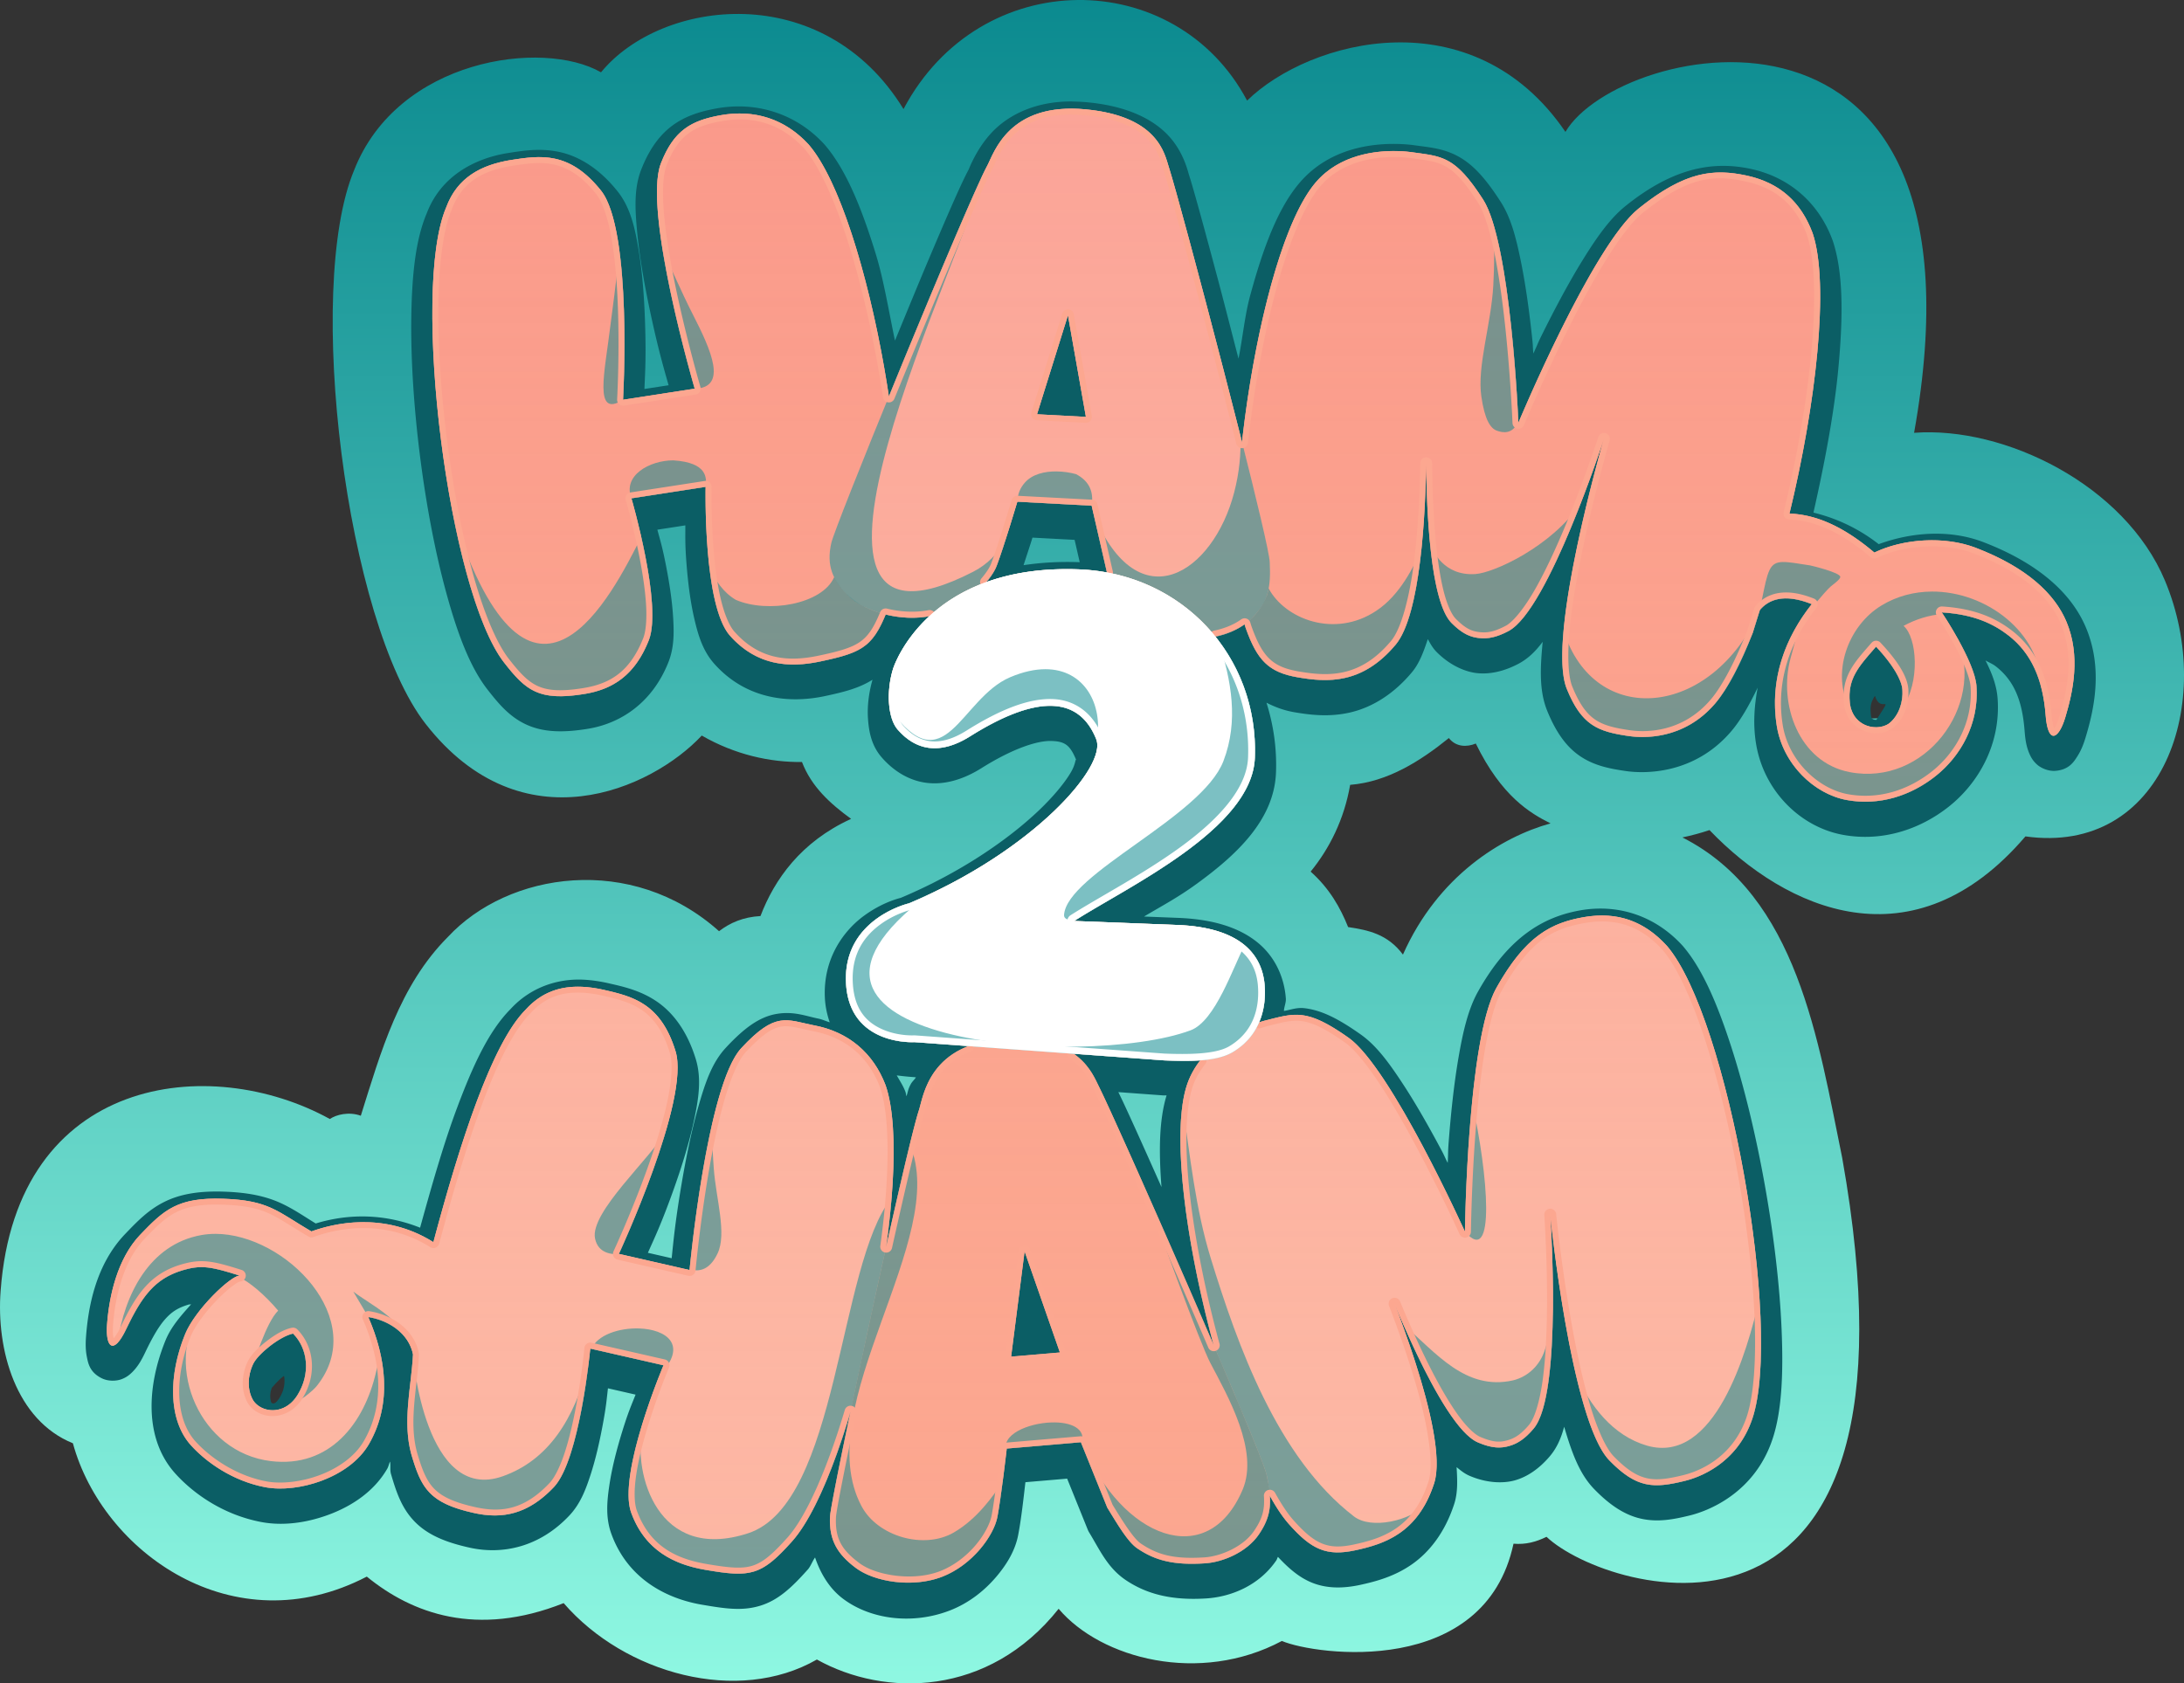
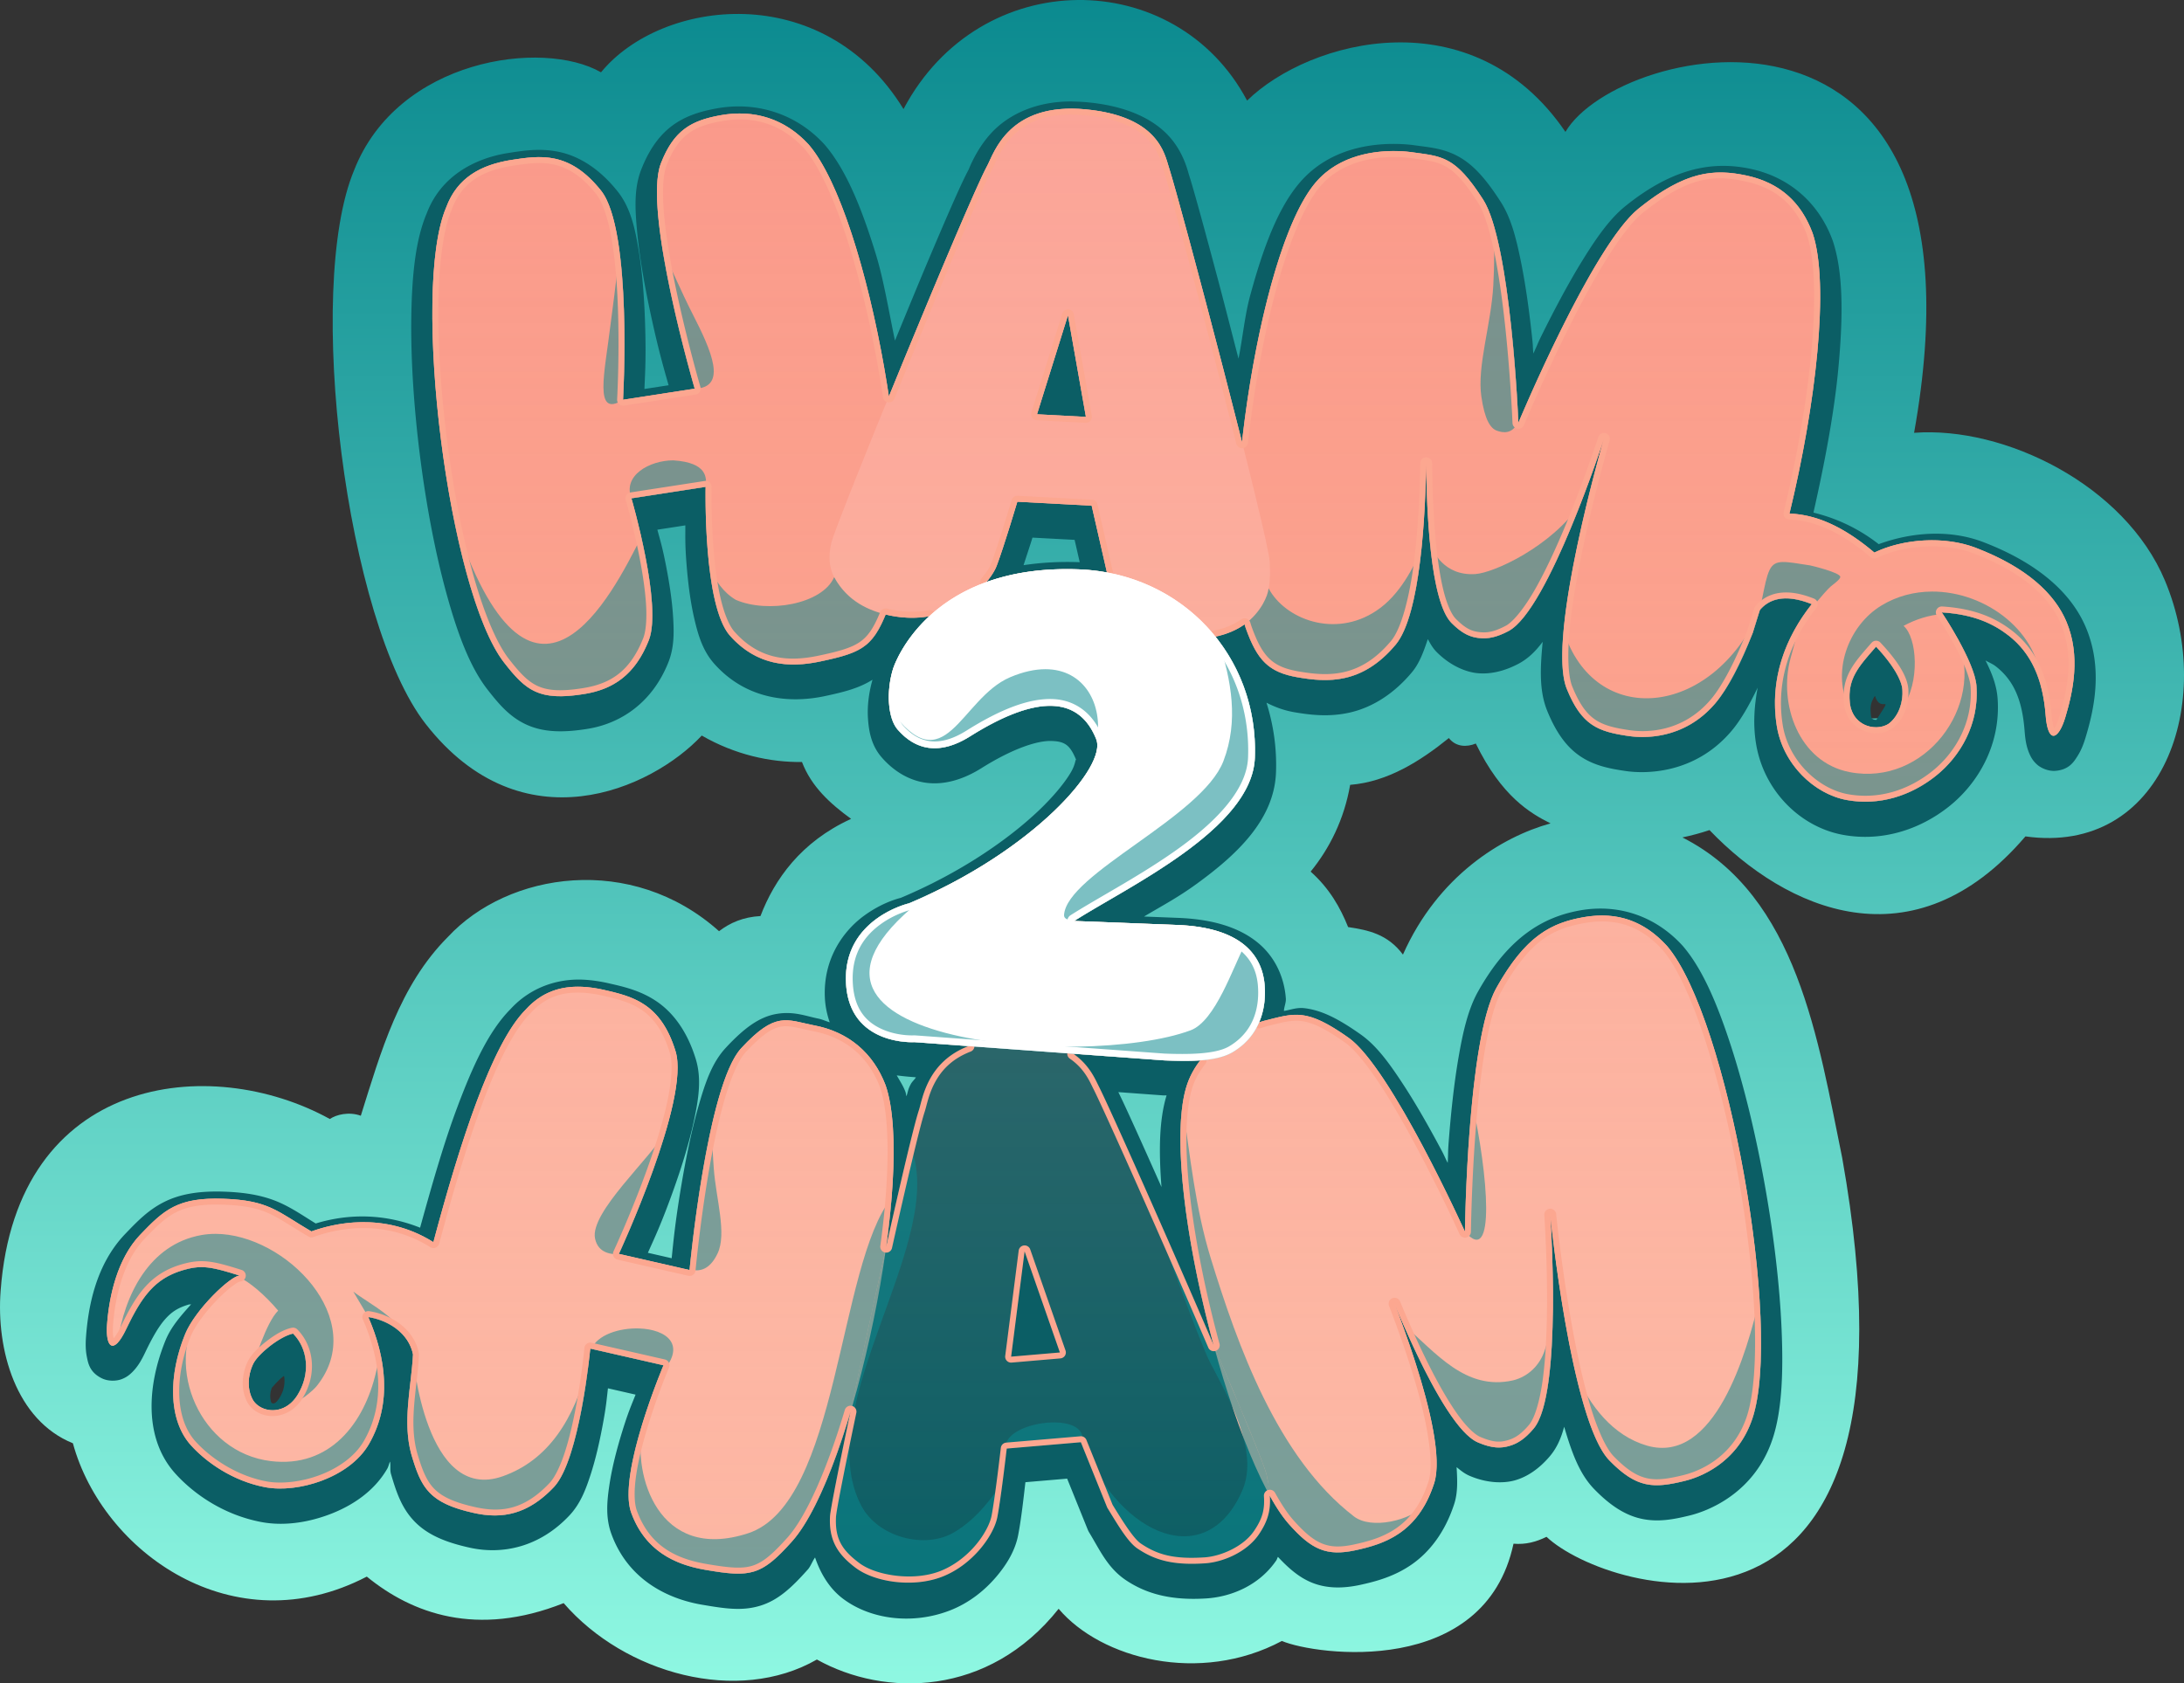
<svg xmlns="http://www.w3.org/2000/svg" xmlns:ns1="http://sodipodi.sourceforge.net/DTD/sodipodi-0.dtd" xmlns:ns2="http://www.inkscape.org/namespaces/inkscape" xmlns:xlink="http://www.w3.org/1999/xlink" width="165.901mm" height="127.907mm" viewBox="0 0 165.901 127.907" version="1.1" id="svg1" ns1:docname="H2H_Logo.svg" ns2:export-filename="H2H_Logo.png" ns2:export-xdpi="200" ns2:export-ydpi="200" ns2:version="1.3 (0e150ed6c4, 2023-07-21)">
  <rect x="0" y="0" width="165.901" height="127.907" fill="#333333" stroke="none" />
  <ns1:namedview id="namedview1" pagecolor="#505050" bordercolor="#ffffff" borderopacity="1" ns2:showpageshadow="0" ns2:pageopacity="0" ns2:pagecheckerboard="1" ns2:deskcolor="#505050" ns2:document-units="mm" showguides="true" ns2:zoom="1.4142136" ns2:cx="281.07494" ns2:cy="224.5064" ns2:window-width="2400" ns2:window-height="1511" ns2:window-x="106" ns2:window-y="1791" ns2:window-maximized="1" ns2:current-layer="text1" />
  <defs id="defs1">
    <linearGradient id="linearGradient92" ns2:collect="always">
      <stop style="stop-color:#0b8a8f;stop-opacity:1;" offset="0" id="stop92" />
      <stop style="stop-color:#8ff8e2;stop-opacity:1;" offset="1" id="stop93" />
    </linearGradient>
    <linearGradient id="linearGradient89" ns2:collect="always">
      <stop style="stop-color:#f68181;stop-opacity:1;" offset="0" id="stop89" />
      <stop style="stop-color:#fca790;stop-opacity:0;" offset="1" id="stop90" />
    </linearGradient>
    <linearGradient ns2:collect="always" xlink:href="#linearGradient89" id="linearGradient90" x1="109.587" y1="51.886" x2="109.587" y2="164.069" gradientUnits="userSpaceOnUse" />
    <linearGradient ns2:collect="always" xlink:href="#linearGradient92" id="linearGradient93" x1="109.01" y1="43.383" x2="109.01" y2="171.838" gradientUnits="userSpaceOnUse" />
  </defs>
  <g ns2:label="Layer 1" ns2:groupmode="layer" id="layer1" transform="translate(-22.623,-43.459)">
    <g id="text1" style="font-weight:bold;font-size:50.8px;line-height:0.8;font-family:Objectivity;-inkscape-font-specification:'Objectivity Bold';text-align:center;letter-spacing:-0.733px;word-spacing:0px;text-anchor:middle;fill:#ffffff;stroke-width:2;stroke-miterlimit:5;paint-order:stroke fill markers" aria-label="H A M&#10;2&#10;H A M">
      <path id="path15" style="font-weight:normal;font-family:'Luckiest Guy';-inkscape-font-specification:'Luckiest Guy';display:inline;fill:url(#linearGradient93);fill-opacity:1" ns2:label="Outline" d="M 91.256,51.746 C 85.157,41.809 72.856,43.364 68.277,48.953 63.846,46.411 52.827,47.928 49.519,56.4 c -3.759,9.011 -0.605,34.328 5.442,42.069 7.336,9.392 17.162,4.952 20.969,0.878 2.512,1.45 5.182,2.039 7.613,2.01 0.718,1.878 2.15,3.171 3.731,4.32 -3.82,1.745 -5.827,4.616 -6.884,7.385 -1.306,0.07 -2.314,0.512 -3.147,1.15 -6.644,-5.947 -16.022,-4.496 -20.598,0.438 -3.688,3.696 -5.097,8.752 -6.614,13.584 -0.909,-0.329 -1.869,-0.083 -2.353,0.248 -9.099,-5.019 -23.796,-3.337 -25.006,13.039 -0.349,4.491 1.156,9.848 5.488,11.599 2.261,8.273 12.2,15.403 22.326,10.131 3.424,2.8 8.356,4.637 14.953,2.015 4.655,5.381 13.253,7.726 19.236,4.285 5.135,2.869 13.043,2.848 18.364,-3.854 3.224,3.809 10.722,5.77 16.957,2.445 2.597,1.097 15.412,2.813 17.596,-7.39 0.928,0.075 1.697,-0.128 2.508,-0.523 4.668,4.41 29.673,11.638 22.459,-28.799 -1.813,-8.818 -3.379,-19.91 -12.138,-24.341 0.666,-0.143 1.354,-0.32 2.058,-0.559 5.81,6.062 15.48,10.452 24,0.48 10.44,1.455 14.472,-10.17 10.601,-19.428 C 184.037,80.306 174.89,75.829 168.021,76.344 174.449,40.4 145.612,46.558 141.537,53.48 134.51,43.173 122.101,46.459 117.355,51.102 111.942,40.881 97.087,40.729 91.256,51.746 Z m 73.701,38.733 c 1.091,-0.022 2.118,0.331 3.149,0.91 1.466,0.823 2.62,2.716 2.937,4.22 l -1.342,2.346 -7.43,0.134 0.427,-2.176 c 0.198,-0.467 0.419,-0.904 0.612,-1.392 0.074,-0.188 0.141,-0.379 0.201,-0.572 l 0.539,-1.733 -0.978,1.792 0.652,-3.327 c 0.42,-0.116 0.833,-0.195 1.232,-0.203 z m -32.275,9.058 c 0.525,0.68 1.359,0.705 2.045,0.416 1.965,4.031 4.149,5.305 5.679,6.068 -3.707,1.025 -8.555,3.988 -11.212,9.969 -1.167,-1.563 -2.643,-1.862 -4.166,-2.092 -0.584,-1.466 -1.424,-2.95 -2.846,-4.213 1.438,-1.765 2.546,-3.968 3.001,-6.592 2.855,-0.232 5.32,-1.798 7.499,-3.556 z M 44.336,142.676 c 0.829,0.091 1.648,0.354 2.393,0.838 0.142,0.092 0.273,0.223 0.411,0.329 -0.301,1.896 -0.489,3.791 -0.535,5.686 -0.234,-0.432 -0.437,-0.941 -0.567,-1.613 l -0.135,-1.986 c -0.056,1.03 -0.71,3.283 -0.484,6.461 l -6.299,-1.902 c -0.293,-0.296 -0.466,-0.634 -0.654,-0.965 0.315,-0.507 0.835,-1.105 1.06,-1.577 0.459,-0.961 0.719,-1.24 0.498,-0.994 -0.221,0.247 -1.043,0.745 -1.209,0.795 0.037,-0.011 -0.261,0.009 -0.36,0.021 l 0.582,-3.275 c 1.192,-1.156 3.22,-2.046 5.299,-1.818 z" ns1:nodetypes="cccsccccccccsccccccccccccsccccccccccccccscccccccssccccccccsscccscsc" />
      <path id="path72" style="font-weight:normal;font-size:50.8px;line-height:0.8;font-family:'Luckiest Guy';-inkscape-font-specification:'Luckiest Guy';text-align:center;letter-spacing:-0.733px;word-spacing:0px;text-anchor:middle;fill:#0b5e65;fill-opacity:1;stroke-width:2;stroke-miterlimit:5;paint-order:stroke fill markers" ns1:type="inkscape:offset" ns2:radius="1.6060727" ns2:original="M 104.0625 51.714844 C 99.100532 51.681764 98.092359 55.168399 97.609375 56.0625 C 96.720227 57.708493 93.144133 66.235734 90.144531 73.585938 C 88.950431 65.651081 86.602495 57.388307 84.048828 54.441406 C 82.27032 52.506879 79.938749 51.742156 77.324219 52.222656 C 75.159351 52.620516 73.810927 53.336859 72.826172 55.876953 C 71.434497 59.46666 75.394531 72.990234 75.394531 72.990234 L 69.951172 73.832031 C 69.951172 73.832031 70.68861 60.955956 68.275391 57.935547 C 65.862172 54.91514 63.639289 55.281734 61.447266 55.615234 C 59.179007 55.983208 57.366153 56.935638 56.523438 59.201172 C 53.817608 65.472213 56.67249 88.368209 60.923828 93.810547 C 62.567972 95.915296 63.551412 96.754298 67.025391 96.185547 C 69.147718 95.838085 70.847739 94.782714 71.904297 92.113281 C 72.960857 89.443848 70.587891 81.322266 70.587891 81.322266 L 76.224609 80.451172 C 76.224609 80.451172 76.019874 89.448515 78.076172 91.761719 C 80.132471 94.074924 82.618454 94.205764 84.910156 93.722656 C 87.974541 93.076662 88.86419 92.658497 89.898438 90.148438 C 90.96544 90.412373 92.141388 90.484967 93.228516 90.277344 C 91.277672 92.078547 90.562626 93.953135 90.458984 94.289062 C 89.951924 95.932562 90.037491 98.003042 90.810547 98.892578 C 92.136944 100.41884 93.945472 100.8925 96.3125 99.40625 C 101.45457 96.177564 104.59435 96.392772 105.88672 99.603516 C 106.78271 101.6593 101.07474 108.13917 91.675781 112.09375 C 91.675781 112.09375 86.67565 113.24035 86.884766 118.09766 C 87.093881 122.95499 92.083984 122.64258 92.083984 122.64258 L 96.193359 122.94141 C 93.037907 124.15453 92.703705 126.97332 92.427734 127.81055 C 92.046164 128.96812 91.049347 133.21699 89.939453 138.1875 C 90.648094 133.0336 90.754604 128.37534 89.892578 125.9082 C 88.953315 123.45397 87.073276 121.85746 84.460938 121.36523 C 82.355954 120.94698 81.549575 120.27859 78.931641 123.10156 C 76.313705 125.9245 75.003906 139.95508 75.003906 139.95508 L 69.636719 138.73047 C 69.636719 138.73047 75.069956 127.03557 73.941406 123.33789 C 72.812859 119.64023 70.613532 119.15896 68.453125 118.66016 C 67.892127 118.53644 67.342293 118.45671 66.810547 118.43555 C 65.215304 118.37205 63.767092 118.83166 62.552734 120.17773 C 59.977001 122.75429 57.533633 130.38528 55.546875 137.83984 C 51.748445 135.45287 47.866664 136.44964 46.28125 137.02539 C 43.694112 135.51469 43.06954 134.66165 39.587891 134.54297 C 36.106242 134.42429 35.070841 135.40599 33.289062 137.26367 C 31.507289 139.12134 30.91049 142.01723 30.757812 144.08398 C 30.628152 145.83886 31.245396 146.46805 32.208984 144.45117 C 33.375809 142.00892 34.358026 140.62248 36.472656 139.98438 C 37.889198 139.55693 38.613801 139.68143 40.835938 140.38281 C 40.194131 140.35361 37.457811 142.94101 36.685547 144.83594 C 35.433143 147.90899 35.3677 151.32905 37.138672 153.28516 C 38.277164 154.54267 40.280076 155.98221 42.751953 156.45703 C 45.223847 156.93185 49.165459 155.75343 50.650391 153.18359 C 52.447681 150.07322 51.920637 146.55737 50.599609 143.5332 C 52.034048 143.74643 53.675037 144.70677 53.998047 146.37305 C 53.859021 148.90875 53.182644 151.46904 53.873047 153.96875 C 54.624622 156.53159 55.231211 157.67265 58.669922 158.42578 C 60.770707 158.88588 62.74011 158.53268 64.707031 156.44141 C 66.673948 154.35018 67.462891 145.92773 67.462891 145.92773 L 73.025391 147.19531 C 73.025391 147.19531 69.514529 155.48193 70.572266 158.39062 C 71.630008 161.29932 73.890976 162.33975 76.199219 162.73633 C 79.619962 163.32395 80.444321 163.20875 82.794922 160.57031 C 84.355405 158.81875 85.915622 155.1216 87.224609 150.74219 C 86.357247 154.88734 85.704888 158.16641 85.677734 158.67188 C 85.579574 160.49901 86.265277 161.56863 87.636719 162.59375 C 89.080314 163.67281 91.972336 164.11442 94.171875 163.27148 C 96.508669 162.37595 98.120712 160.11881 98.388672 158.72266 C 98.674376 157.23409 99.099609 153.52344 99.099609 153.52344 L 104.73047 153.04297 L 106.73633 158.00977 C 107.54056 159.32416 108.30194 160.62062 109.02148 161.10938 C 110.38517 162.03566 111.79062 162.39526 114.15625 162.24219 C 115.51946 162.15399 117.3239 161.40196 118.24609 160.05469 C 118.94648 159.03146 119.16161 158.18915 119.08594 157.10938 C 119.57017 157.98394 120.05144 158.71458 120.51953 159.24414 C 122.24877 161.2005 123.39725 161.72659 125.60547 161.24609 C 127.77056 160.77497 130.33654 159.95776 131.56445 156.16797 C 132.48015 153.34175 129.92171 146.05344 128.56055 142.52539 C 129.91996 145.80893 132.76769 152.14147 134.88281 153.05078 C 136.00534 153.53336 136.66163 153.4946 137.25391 153.33008 C 137.90816 153.14834 138.469 152.77896 139.12305 152.00781 C 141.35087 149.38112 140.38281 135.75781 140.38281 135.75781 C 140.38281 135.75781 141.95585 151.41697 144.87695 154.42188 C 146.96029 156.56492 148.25587 156.55619 150.61523 155.97656 C 151.60858 155.73251 154.57469 154.72641 155.74219 151.23633 C 158.04039 144.36614 153.92206 120.80124 149.25195 115.33398 C 147.53627 113.44862 145.48622 112.71109 142.9668 113.14062 C 140.46557 113.57406 138.51209 114.56208 136.29492 118.52539 C 134.07775 122.48868 133.90625 137.04492 133.90625 137.04492 C 133.90625 137.04492 128.28924 124.59124 125.06641 122.31055 C 121.8436 120.02986 120.97574 120.44356 118.69141 121.00977 C 118.59671 121.03327 118.45287 121.07226 118.27344 121.12695 C 118.64464 120.25572 118.76004 119.30027 118.69531 118.37695 C 118.53261 116.05586 116.94773 113.92997 112.05273 113.74023 L 104.2207 113.43555 C 108.39134 110.77615 117.73463 106.42379 117.94336 101.03906 C 118.07942 97.529004 116.95095 94.323268 114.95117 91.835938 C 115.72521 91.674014 116.51204 91.361816 117.16602 90.892578 C 117.19412 90.983238 117.22 91.083161 117.25 91.167969 C 118.12217 93.629008 118.98909 94.545625 121.2168 94.925781 C 123.40097 95.298509 126.08653 95.498965 128.64258 92.443359 C 130.5493 90.164016 130.90215 82.444002 130.95898 78.664062 C 130.99168 82.216598 131.26456 89.160052 132.88672 90.794922 C 133.74733 91.662279 134.36966 91.870533 134.98047 91.939453 C 135.65521 92.015573 136.31401 91.882706 137.20898 91.412109 C 140.25743 89.809143 144.45703 76.8125 144.45703 76.8125 C 144.45703 76.8125 140.05717 91.925435 141.64258 95.804688 C 142.7733 98.571388 143.97983 99.047836 146.38477 99.392578 C 147.39731 99.537723 150.52222 99.712347 152.91016 96.912109 C 153.87352 95.782433 154.84675 93.876259 155.76953 91.541016 L 156.30859 89.808594 C 156.94763 89.047302 158.11496 88.505476 160.25195 89.363281 C 158.2542 91.880229 157.03573 95.044752 157.5918 98.59375 C 158.05124 101.52599 160.441 103.80047 162.91797 104.24805 C 165.39493 104.69563 167.76886 103.91986 169.6543 102.42773 C 171.53972 100.93556 172.96805 98.473263 172.76367 95.591797 C 172.62993 93.706493 170.12695 89.990234 170.12695 89.990234 C 172.53114 90.138772 174.01936 90.826273 175.20312 91.748047 C 176.94589 93.105104 177.80894 95.106078 178.01758 97.804688 C 178.18988 100.03328 178.99266 99.670075 179.50391 97.986328 C 180.10602 96.003355 180.68043 93.295986 179.59961 90.710938 C 178.6946 88.546344 176.54039 86.556208 172.71094 85.085938 C 170.32106 84.168374 167.18322 84.394921 165.00586 85.445312 C 163.12864 83.867334 161.00359 82.572055 158.55469 82.480469 C 160.55923 74.237218 161.61501 65.053049 160.31836 61.1875 C 159.43224 58.797335 157.80584 57.346558 155.30859 56.802734 C 152.82679 56.269341 150.64584 56.454205 147.10742 59.300781 C 143.56898 62.147357 137.9668 75.583984 137.9668 75.583984 C 137.9668 75.583984 137.41538 61.933708 135.2793 58.613281 C 133.14322 55.292851 132.18383 55.352569 129.85352 55.023438 C 129.65743 54.995737 129.2554 54.94832 128.72656 54.9375 C 127.14004 54.90504 124.40294 55.197935 122.58789 57.302734 C 119.96231 60.347451 117.86411 69.037451 116.97266 77.058594 C 114.9064 68.861751 111.98461 57.924981 111.41797 56.181641 C 111.09196 55.178636 110.62603 52.300461 105.10742 51.769531 C 104.74044 51.734221 104.39329 51.717054 104.0625 51.714844 z M 103.74609 67.417969 L 105.11133 75.134766 L 101.39648 74.9375 L 103.74609 67.417969 z M 99.902344 81.580078 L 105.54688 81.880859 L 106.69727 86.90625 C 106.70427 86.92338 106.71155 86.939911 106.71875 86.957031 C 106.03126 86.829595 105.32242 86.748797 104.59766 86.720703 C 101.7246 86.609336 99.41181 87.015363 97.550781 87.6875 C 97.911154 87.258404 98.185578 86.832827 98.328125 86.460938 C 98.859613 85.074386 99.902344 81.580078 99.902344 81.580078 z M 165.13281 92.59375 C 166.42257 93.966821 167.07996 95.136525 167.13086 95.853516 C 167.19736 96.788278 166.86678 97.836365 166.12695 98.421875 C 165.6086 98.792131 164.78753 98.825493 164.13477 98.458984 C 163.62708 98.173927 163.22152 97.647966 163.14062 96.847656 C 162.95561 95.01835 163.81428 94.103555 165.13281 92.59375 z M 104.18945 123.52539 L 111.05859 124.02734 C 111.91708 124.06064 112.88299 124.09364 113.79492 124.02734 C 113.38951 124.54714 113.04156 125.1445 112.80469 125.83984 C 111.54285 129.54393 112.74222 138.02759 114.81055 145.64453 C 111.39236 137.69229 106.92286 127.64401 106.09375 126.00781 C 105.82306 125.47361 105.4088 124.37541 104.18945 123.52539 z M 100.45312 138.53906 L 103.13477 146.22266 L 99.429688 146.53906 L 100.45312 138.53906 z M 44.884766 144.78711 C 46.018007 145.93334 46.233478 147.83987 45.210938 149.47266 C 44.418045 150.73873 43.108823 150.83161 42.3125 150.31445 C 42.128734 150.1951 41.972178 150.04262 41.855469 149.86523 C 41.376273 149.0525 41.437857 147.96981 41.847656 147.10742 C 42.216076 146.33211 43.885556 144.9941 44.884766 144.78711 z " d="m 104.072,50.109 c -2.858,-0.019 -4.88,1.067 -6.078,2.324 -1.198,1.258 -1.748,2.775 -1.797,2.865 -0.568,1.051 -1.624,3.494 -3.008,6.76 -0.789,1.861 -1.698,4.087 -2.582,6.223 -0.476,-2.252 -0.852,-4.616 -1.467,-6.611 -1.086,-3.525 -2.275,-6.43 -3.879,-8.281 a 1.606,1.606 0 0 0 -0.031,-0.035 c -2.109,-2.294 -5.118,-3.277 -8.197,-2.711 -1.193,0.219 -2.346,0.559 -3.361,1.318 -1.015,0.759 -1.78,1.883 -2.344,3.336 -0.564,1.454 -0.47,3.056 -0.285,4.926 0.185,1.87 0.559,3.943 0.975,5.893 0.63,2.958 1.077,4.432 1.393,5.557 l -1.836,0.283 c 0.048,-1.165 0.135,-2.349 0.049,-4.99 -0.06,-1.841 -0.193,-3.788 -0.482,-5.533 -0.289,-1.745 -0.636,-3.277 -1.611,-4.498 -1.376,-1.723 -2.915,-2.663 -4.412,-2.986 -1.497,-0.323 -2.823,-0.086 -3.912,0.08 a 1.606,1.606 0 0 0 -0.016,0.002 c -2.554,0.414 -5.087,1.77 -6.15,4.574 -0.847,1.985 -1.126,4.666 -1.174,7.861 -0.048,3.213 0.195,6.894 0.656,10.553 0.462,3.658 1.142,7.287 1.992,10.395 0.85,3.107 1.799,5.664 3.145,7.387 0.854,1.093 1.681,2.081 2.967,2.664 1.286,0.583 2.775,0.617 4.66,0.309 2.499,-0.409 4.893,-1.984 6.113,-5.066 0.442,-1.118 0.429,-2.263 0.348,-3.508 -0.081,-1.245 -0.289,-2.563 -0.527,-3.787 -0.291,-1.492 -0.442,-1.932 -0.664,-2.766 l 2.125,-0.328 c 0.004,0.915 -0.032,1.429 0.1,3.053 0.107,1.318 0.278,2.722 0.576,4.012 0.298,1.29 0.653,2.473 1.52,3.447 2.463,2.771 5.789,3.01 8.367,2.467 1.492,-0.315 2.626,-0.603 3.654,-1.252 -0.269,0.962 -0.407,1.964 -0.344,2.936 0.069,1.046 0.273,2.078 1.045,2.967 0.846,0.974 1.996,1.742 3.359,1.926 1.363,0.184 2.804,-0.224 4.209,-1.105 2.433,-1.528 4.287,-2.104 5.324,-2.07 1.037,0.034 1.424,0.309 1.906,1.508 a 1.606,1.606 0 0 0 0.018,0.043 c -0.149,-0.342 0.005,0.051 -0.438,0.814 -0.443,0.763 -1.277,1.803 -2.441,2.912 -2.328,2.217 -5.963,4.738 -10.479,6.639 -0.001,6e-4 -0.003,0.001 -0.004,0.002 -0.341,0.088 -1.494,0.41 -2.799,1.363 -1.512,1.105 -3.103,3.206 -2.975,6.189 0.03,0.704 0.172,1.332 0.371,1.908 -0.301,-0.09 -0.577,-0.228 -0.893,-0.287 l 0.016,0.002 c -0.931,-0.185 -1.849,-0.575 -3.152,-0.355 -1.303,0.22 -2.459,1.058 -3.867,2.576 -1.06,1.143 -1.566,2.666 -2.084,4.473 -0.518,1.807 -0.934,3.87 -1.268,5.836 -0.506,2.982 -0.636,4.518 -0.758,5.68 l -1.807,-0.414 c 0.474,-1.065 0.993,-2.133 1.887,-4.619 0.623,-1.733 1.215,-3.594 1.59,-5.322 0.375,-1.728 0.618,-3.279 0.162,-4.773 -0.644,-2.109 -1.727,-3.549 -2.998,-4.402 -1.271,-0.853 -2.59,-1.123 -3.664,-1.371 a 1.606,1.606 0 0 0 -0.016,-0.004 c -0.635,-0.14 -1.276,-0.236 -1.924,-0.262 -1.93,-0.077 -3.969,0.59 -5.484,2.25 -1.654,1.671 -2.861,4.31 -4.066,7.537 -1.016,2.72 -1.921,5.911 -2.791,9.059 -3.295,-1.311 -6.173,-0.858 -7.928,-0.32 -0.945,-0.58 -1.728,-1.126 -2.67,-1.555 -1.113,-0.507 -2.424,-0.8 -4.293,-0.863 -1.897,-0.065 -3.353,0.18 -4.564,0.791 -1.211,0.611 -2.047,1.485 -2.947,2.424 -2.235,2.33 -2.807,5.549 -2.975,7.812 -0.04,0.539 -0.036,1.021 0.062,1.514 0.098,0.492 0.215,1.196 1.158,1.65 0.471,0.227 1.087,0.209 1.486,0.057 0.4,-0.152 0.645,-0.368 0.848,-0.576 0.405,-0.417 0.664,-0.873 0.947,-1.467 0.559,-1.17 1.041,-1.991 1.523,-2.529 0.482,-0.538 0.941,-0.846 1.756,-1.092 0.098,-0.03 0.126,-0.006 0.207,-0.027 -0.743,0.833 -1.519,1.69 -1.945,2.736 -1.402,3.441 -1.661,7.472 0.748,10.133 1.358,1.5 3.597,3.114 6.502,3.672 1.633,0.314 3.454,0.081 5.188,-0.57 1.733,-0.652 3.407,-1.753 4.404,-3.479 0.102,-0.176 0.122,-0.363 0.211,-0.541 0.056,0.327 -0.02,0.618 0.072,0.951 a 1.606,1.606 0 0 0 0.008,0.023 c 0.391,1.332 0.795,2.557 1.775,3.572 0.98,1.016 2.353,1.593 4.219,2.002 2.473,0.542 5.279,-0.038 7.551,-2.453 0.824,-0.876 1.235,-1.944 1.619,-3.131 0.384,-1.187 0.675,-2.489 0.904,-3.715 0.28,-1.494 0.303,-1.958 0.404,-2.814 l 2.098,0.479 c -0.334,0.852 -0.558,1.315 -1.035,2.873 -0.387,1.264 -0.746,2.631 -0.945,3.939 -0.199,1.309 -0.305,2.542 0.141,3.768 1.267,3.484 4.267,4.933 6.865,5.379 1.749,0.3 3.068,0.503 4.443,0.08 1.376,-0.423 2.393,-1.38 3.623,-2.76 0.203,-0.227 0.35,-0.644 0.543,-0.904 0.429,1.254 1.106,2.375 2.139,3.146 2.099,1.569 5.256,1.969 8.07,0.891 1.474,-0.565 2.653,-1.518 3.529,-2.541 0.876,-1.023 1.475,-2.079 1.691,-3.205 0.244,-1.27 0.421,-2.919 0.549,-4.012 l 3.17,-0.27 1.562,3.867 a 1.606,1.606 0 0 0 0.119,0.236 c 0.794,1.298 1.376,2.655 2.752,3.59 1.628,1.106 3.572,1.574 6.141,1.408 1.859,-0.12 3.996,-0.962 5.312,-2.885 0.059,-0.086 0.072,-0.184 0.127,-0.271 0.801,0.855 1.597,1.558 2.58,1.957 1.139,0.462 2.388,0.448 3.668,0.17 1.142,-0.249 2.56,-0.614 3.902,-1.543 1.343,-0.929 2.538,-2.437 3.242,-4.611 0.283,-0.872 0.236,-1.828 0.18,-2.791 0.298,0.243 0.591,0.489 0.977,0.654 1.36,0.585 2.611,0.581 3.436,0.352 0.967,-0.269 1.881,-0.906 2.664,-1.83 0.563,-0.664 0.874,-1.424 1.092,-2.246 0.574,1.934 1.142,3.564 2.285,4.74 1.158,1.192 2.298,1.968 3.572,2.248 1.274,0.28 2.457,0.054 3.701,-0.252 1.267,-0.311 4.87,-1.613 6.268,-5.791 0.708,-2.116 0.833,-4.961 0.693,-8.316 -0.14,-3.355 -0.593,-7.174 -1.268,-10.953 -0.674,-3.779 -1.568,-7.511 -2.605,-10.691 -1.038,-3.18 -2.151,-5.783 -3.613,-7.494 a 1.606,1.606 0 0 0 -0.033,-0.037 c -2.004,-2.202 -4.78,-3.202 -7.742,-2.697 a 1.606,1.606 0 0 0 -0.004,0.002 c -2.767,0.48 -5.443,1.969 -7.801,6.184 -0.754,1.349 -1.149,3.079 -1.49,5.078 -0.341,1.999 -0.572,4.228 -0.734,6.326 -0.066,0.855 -0.029,0.82 -0.074,1.605 -0.249,-0.486 -0.21,-0.464 -0.48,-0.973 -0.918,-1.726 -1.94,-3.532 -2.965,-5.088 -1.024,-1.556 -1.966,-2.85 -3.154,-3.691 -1.704,-1.206 -2.971,-1.843 -4.271,-2.002 -0.598,-0.073 -1.058,0.126 -1.572,0.209 0.013,-0.314 0.168,-0.637 0.146,-0.943 -0.104,-1.489 -0.739,-3.102 -2.129,-4.244 -1.39,-1.142 -3.38,-1.781 -6.053,-1.885 l -2.592,-0.102 c 1.417,-0.842 2.559,-1.437 3.988,-2.475 3.021,-2.194 5.897,-4.855 6.037,-8.457 0.072,-1.86 -0.197,-3.647 -0.723,-5.316 0.649,0.335 1.348,0.593 2.121,0.725 1.153,0.197 2.605,0.387 4.197,0.027 1.593,-0.359 3.264,-1.309 4.73,-3.062 0.588,-0.703 0.901,-1.608 1.209,-2.521 0.186,0.337 0.366,0.674 0.662,0.973 1.043,1.051 2.206,1.514 3.055,1.609 0.997,0.113 2.084,-0.137 3.156,-0.701 0.771,-0.405 1.342,-0.994 1.852,-1.676 -0.191,2.01 -0.273,3.735 0.348,5.254 0.629,1.539 1.395,2.684 2.473,3.42 1.077,0.736 2.259,0.969 3.527,1.15 1.293,0.185 5.118,0.324 7.977,-3.027 0.74,-0.868 1.386,-2.03 2.006,-3.314 -0.25,1.342 -0.363,2.732 -0.133,4.201 0.572,3.648 3.391,6.402 6.627,6.986 2.973,0.537 5.83,-0.409 8.018,-2.141 2.25,-1.781 3.961,-4.736 3.715,-8.209 -0.075,-1.065 -0.473,-2.007 -0.92,-2.904 0.25,0.15 0.545,0.265 0.771,0.441 1.342,1.045 2.012,2.492 2.199,4.912 0.051,0.656 0.128,1.176 0.355,1.711 0.114,0.267 0.266,0.556 0.584,0.842 0.318,0.286 0.883,0.524 1.404,0.482 1.043,-0.083 1.407,-0.697 1.676,-1.121 0.269,-0.424 0.448,-0.871 0.605,-1.389 0.638,-2.1 1.354,-5.221 0.041,-8.361 -1.12,-2.678 -3.701,-4.934 -7.795,-6.506 -2.571,-0.987 -5.475,-0.756 -7.953,0.154 -1.423,-1.113 -3.089,-1.943 -4.957,-2.398 0.842,-3.722 1.579,-7.566 1.896,-11.002 0.362,-3.91 0.38,-7.243 -0.432,-9.664 a 1.606,1.606 0 0 0 -0.018,-0.047 c -1.035,-2.792 -3.238,-4.755 -6.174,-5.395 a 1.606,1.606 0 0 0 -0.004,-0.002 c -2.745,-0.59 -5.782,-0.211 -9.545,2.816 -1.204,0.969 -2.219,2.428 -3.283,4.154 -1.064,1.727 -2.112,3.709 -3.047,5.594 -0.381,0.767 -0.335,0.748 -0.67,1.459 -0.049,-0.544 -0.02,-0.508 -0.08,-1.08 -0.206,-1.944 -0.48,-4.002 -0.848,-5.828 -0.368,-1.826 -0.755,-3.379 -1.543,-4.604 -1.13,-1.756 -2.068,-2.819 -3.215,-3.453 -1.146,-0.634 -2.216,-0.699 -3.338,-0.857 -0.246,-0.035 -0.71,-0.089 -1.318,-0.102 -1.822,-0.037 -5.1,0.268 -7.389,2.922 -1.668,1.934 -2.799,4.981 -3.791,8.641 -0.393,1.451 -0.558,3.164 -0.873,4.752 -0.523,-2.006 -1.039,-4.047 -1.521,-5.859 -1.061,-3.983 -1.903,-7.063 -2.24,-8.102 -0.093,-0.286 -0.409,-1.744 -1.559,-2.98 -1.149,-1.236 -3.095,-2.244 -6.125,-2.535 -0.414,-0.04 -0.811,-0.058 -1.189,-0.061 z M 101.051,83.25 l 3.201,0.17 0.389,1.697 c -1.558,-0.059 -2.973,0.031 -4.266,0.227 0.3,-0.931 0.505,-1.528 0.676,-2.094 z m 64.004,12.029 c 0.432,1.423 1.502,-0.375 0.096,1.826 -0.002,-0.025 -0.132,0.007 -0.229,-0.047 -0.091,-0.051 -0.15,-0.037 -0.184,-0.373 -0.065,-0.64 0.013,-0.896 0.24,-1.309 0.013,-0.023 0.062,-0.074 0.076,-0.098 z M 90.742,124.111 c 1.091,0.137 1.209,0.11 1.457,0.15 -0.109,0.169 -0.296,0.334 -0.385,0.5 -0.239,0.447 -0.199,0.541 -0.336,0.936 -0.031,-0.098 -0.037,-0.224 -0.07,-0.318 a 1.606,1.606 0 0 0 -0.016,-0.045 c -0.169,-0.442 -0.423,-0.822 -0.65,-1.223 z m 16.832,1.271 3.367,0.246 a 1.606,1.606 0 0 0 0.055,0.004 c 0.072,0.003 0.168,-0.003 0.242,0 -0.573,1.877 -0.593,4.281 -0.385,6.963 -1.563,-3.516 -2.791,-6.241 -3.279,-7.213 z m -63.371,21.568 c 0.082,0.507 0.02,1.073 -0.354,1.67 -0.337,0.538 -0.525,0.425 -0.607,0.365 -0.114,-0.245 -0.146,-0.764 0.057,-1.189 -0.066,0.138 0.347,-0.43 0.816,-0.795 0.038,-0.029 0.049,-0.023 0.088,-0.051 z" transform="translate(0,1.058)" />
      <path d="m 90.241,89.276 c -1.211,3.32 -1.935,3.73 -5.332,4.446 -2.292,0.483 -4.778,0.351 -6.834,-1.962 -2.056,-2.313 -1.85,-11.31 -1.85,-11.31 l -5.638,0.872 c 0,0 2.374,8.12 1.318,10.79 -1.057,2.669 -2.757,3.725 -4.879,4.073 -3.474,0.569 -4.458,-0.269 -6.103,-2.374 -4.251,-5.442 -7.106,-28.338 -4.4,-34.61 0.843,-2.266 2.655,-3.219 4.923,-3.587 2.192,-0.334 4.415,-0.699 6.828,2.321 2.413,3.02 1.677,15.896 1.677,15.896 l 5.442,-0.842 c 0,0 -3.96,-13.524 -2.568,-17.114 0.985,-2.54 2.333,-3.256 4.498,-3.654 2.615,-0.48 4.947,0.284 6.725,2.219 4.635,5.348 8.61,28.208 6.192,34.834 z" style="font-weight:normal;font-family:'Luckiest Guy';-inkscape-font-specification:'Luckiest Guy';fill:#fca790;fill-opacity:1" id="path1" ns1:nodetypes="sszcczsssszccssss" />
      <path id="path1-5" style="font-weight:normal;font-size:50.8px;line-height:0.8;font-family:'Luckiest Guy';-inkscape-font-specification:'Luckiest Guy';text-align:center;letter-spacing:-0.733px;word-spacing:0px;text-anchor:middle;fill:#fdb7a4;fill-opacity:1;stroke-width:2;stroke-miterlimit:5;paint-order:stroke fill markers" d="m 66.811,118.436 c -1.595,-0.064 -3.044,0.395 -4.259,1.742 -2.576,2.577 -5.019,10.207 -7.006,17.662 -3.798,-2.387 -7.68,-1.39 -9.265,-0.814 -2.587,-1.511 -3.211,-2.365 -6.693,-2.484 -3.482,-0.119 -4.519,0.864 -6.3,2.722 -1.782,1.858 -2.377,4.754 -2.53,6.82 -0.13,1.755 0.487,2.384 1.451,0.367 1.167,-2.442 2.149,-3.83 4.264,-4.468 1.417,-0.427 2.14,-0.301 4.362,0.4 -0.642,-0.029 -3.377,2.556 -4.149,4.451 -1.252,3.073 -1.319,6.494 0.452,8.45 1.138,1.258 3.142,2.697 5.614,3.171 2.472,0.475 6.414,-0.702 7.899,-3.272 1.797,-3.11 1.271,-6.627 -0.05,-9.652 1.434,0.213 3.074,1.175 3.397,2.842 -0.139,2.536 -0.815,5.095 -0.125,7.595 0.752,2.563 1.358,3.704 4.797,4.458 2.101,0.46 4.07,0.106 6.037,-1.985 1.967,-2.091 2.756,-10.515 2.756,-10.515 l 5.562,1.269 c 0,0 -3.511,8.286 -2.454,11.195 1.058,2.909 3.32,3.948 5.628,4.345 3.421,0.588 4.245,0.473 6.596,-2.165 4.692,-5.267 9.432,-27.981 7.097,-34.661 -0.939,-2.454 -2.82,-4.051 -5.432,-4.543 -2.105,-0.418 -2.911,-1.087 -5.529,1.736 -2.618,2.823 -3.927,16.854 -3.927,16.854 l -5.369,-1.226 c 0,0 5.435,-11.695 4.306,-15.393 -1.129,-3.698 -3.33,-4.178 -5.49,-4.677 -0.561,-0.124 -1.109,-0.203 -1.641,-0.224 z m -21.927,26.35 c 1.133,1.146 1.348,3.054 0.326,4.687 -0.793,1.266 -2.101,1.358 -2.897,0.841 -0.184,-0.119 -0.34,-0.272 -0.457,-0.449 -0.479,-0.813 -0.419,-1.896 -0.009,-2.758 0.368,-0.775 2.038,-2.114 3.038,-2.321 z" ns1:nodetypes="scccssssscssssccsssccscsccsccscscsscsc" />
      <path id="path1-2" style="font-weight:normal;font-family:'Luckiest Guy';-inkscape-font-specification:'Luckiest Guy';fill:#fca790;fill-opacity:1" d="m 128.727,54.938 c -1.587,-0.032 -4.325,0.259 -6.14,2.364 -4.56,5.288 -7.551,27.621 -5.338,33.865 0.872,2.461 1.741,3.378 3.968,3.758 2.184,0.373 4.869,0.574 7.425,-2.482 1.907,-2.279 2.26,-10 2.317,-13.78 0.033,3.553 0.306,10.496 1.928,12.131 0.861,0.867 1.483,1.076 2.094,1.145 0.675,0.076 1.333,-0.057 2.228,-0.528 3.048,-1.603 7.247,-14.6 7.247,-14.6 0,0 -4.398,15.112 -2.813,18.992 1.131,2.767 2.336,3.243 4.741,3.588 1.013,0.145 4.138,0.321 6.526,-2.479 0.963,-1.13 1.936,-3.035 2.859,-5.371 l 0.539,-1.733 c 0.639,-0.761 1.807,-1.303 3.944,-0.445 -1.998,2.517 -3.217,5.681 -2.661,9.23 0.459,2.932 2.85,5.207 5.327,5.654 2.477,0.448 4.852,-0.327 6.737,-1.82 1.885,-1.492 3.312,-3.955 3.108,-6.836 -0.134,-1.885 -2.637,-5.601 -2.637,-5.601 2.404,0.149 3.893,0.837 5.077,1.759 1.743,1.357 2.605,3.358 2.814,6.056 0.172,2.229 0.975,1.864 1.486,0.18 0.602,-1.983 1.177,-4.689 0.097,-7.274 -0.905,-2.165 -3.058,-4.156 -6.888,-5.627 -2.39,-0.918 -5.528,-0.691 -7.705,0.36 -1.877,-1.578 -4.002,-2.872 -6.451,-2.964 2.005,-8.243 3.059,-17.428 1.763,-21.294 -0.886,-2.39 -2.512,-3.841 -5.009,-4.385 -2.482,-0.533 -4.663,-0.349 -8.202,2.498 -3.538,2.847 -9.142,16.284 -9.142,16.284 0,0 -0.551,-13.651 -2.687,-16.971 -2.136,-3.32 -3.096,-3.261 -5.426,-3.59 -0.196,-0.028 -0.597,-0.074 -1.126,-0.085 z m 36.406,37.655 c 1.29,1.373 1.947,2.543 1.998,3.26 0.067,0.935 -0.263,1.984 -1.003,2.57 -0.518,0.37 -1.34,0.404 -1.993,0.037 -0.508,-0.285 -0.913,-0.813 -0.994,-1.613 -0.185,-1.829 0.673,-2.744 1.992,-4.254 z" />
      <path d="m 149.252,115.334 c 4.67,5.467 8.788,29.033 6.49,35.903 -1.168,3.49 -4.132,4.496 -5.126,4.74 -2.359,0.58 -3.655,0.589 -5.739,-1.554 -2.921,-3.005 -4.494,-18.666 -4.494,-18.666 0,0 0.967,13.624 -1.261,16.251 -0.654,0.771 -1.214,1.141 -1.869,1.323 -0.592,0.165 -1.248,0.204 -2.37,-0.279 -2.871,-1.234 -7.115,-12.503 -7.115,-12.503 0,0 5.022,11.829 3.795,15.619 -1.228,3.79 -3.793,4.607 -5.959,5.078 -2.208,0.48 -3.357,-0.045 -5.086,-2.001 -4.388,-4.964 -9.966,-26.795 -7.714,-33.405 1.195,-3.508 5.117,-4.64 5.886,-4.83 2.284,-0.566 3.152,-0.98 6.375,1.301 3.223,2.281 8.839,14.735 8.839,14.735 0,0 0.171,-14.558 2.388,-18.521 2.217,-3.963 4.171,-4.951 6.672,-5.384 2.519,-0.43 4.57,0.308 6.286,2.194 z" style="font-weight:normal;font-size:50.8px;line-height:0.8;font-family:'Luckiest Guy';-inkscape-font-specification:'Luckiest Guy';text-align:center;letter-spacing:-0.733px;word-spacing:0px;text-anchor:middle;fill:#fdb7a4;fill-opacity:1;stroke-width:2;stroke-miterlimit:5;paint-order:stroke fill markers" id="path1-2-7" ns1:nodetypes="sssscsssczsssszczss" />
      <path style="font-weight:normal;font-size:50.8px;line-height:0.8;font-family:'Luckiest Guy';-inkscape-font-specification:'Luckiest Guy';text-align:center;letter-spacing:-0.733px;word-spacing:0px;text-anchor:middle;display:inline;opacity:1;fill:#fdb7a4;fill-opacity:1;stroke-width:2;stroke-miterlimit:5;paint-order:stroke fill markers" d="m 119.073,86.157 c 0.097,1.952 -0.101,2.989 -1.343,4.261 -1.137,1.165 -3.046,1.642 -4.408,1.543 -2.363,-0.173 -3.694,-0.707 -4.886,-1.778 -0.629,-0.565 -1.164,-1.91 -1.739,-3.277 l -1.15,-5.026 -5.645,-0.3 c 0,0 -1.043,3.495 -1.574,4.881 -0.498,1.3 -2.47,3.243 -4.929,3.785 -2.315,0.51 -5.099,-0.302 -6.345,-1.53 C 85.87,87.55 85.372,86.433 85.775,84.697 86.113,83.238 96.047,58.956 97.61,56.063 c 0.515,-0.954 1.626,-4.857 7.498,-4.293 5.519,0.531 5.984,3.408 6.31,4.411 0.886,2.726 7.558,28.024 7.655,29.976 z m -13.962,-11.023 -1.364,-7.718 -2.35,7.52 z" id="path3" ns1:nodetypes="zssscccssssssszcccc" />
-       <path style="font-weight:normal;font-size:50.8px;line-height:0.8;font-family:'Luckiest Guy';-inkscape-font-specification:'Luckiest Guy';text-align:center;letter-spacing:-0.733px;word-spacing:0px;text-anchor:middle;display:inline;fill:#fca790;fill-opacity:1;stroke-width:2;stroke-miterlimit:5;paint-order:stroke fill markers" d="m 118.837,155.521 c 0.433,1.978 0.416,3.063 -0.591,4.534 -0.922,1.347 -2.726,2.1 -4.089,2.188 -2.366,0.153 -3.773,-0.206 -5.136,-1.133 -0.72,-0.489 -1.481,-1.786 -2.285,-3.101 l -2.004,-4.967 -5.631,0.481 c 0,0 -0.427,3.711 -0.712,5.199 -0.268,1.396 -1.88,3.652 -4.217,4.548 -2.2,0.843 -5.091,0.403 -6.535,-0.676 -1.371,-1.025 -2.057,-2.095 -1.959,-3.922 0.082,-1.535 5.705,-27.691 6.75,-30.86 0.344,-1.045 0.768,-5.182 6.668,-5.424 5.546,-0.228 6.503,2.642 6.998,3.62 1.346,2.657 12.31,27.535 12.744,29.513 z m -15.702,-9.299 -2.682,-7.683 -1.023,7.999 z" id="path3-6" ns1:nodetypes="zssscccssssssszcccc" />
      <path id="path84" style="font-weight:normal;font-size:50.8px;line-height:0.8;font-family:'Luckiest Guy';-inkscape-font-specification:'Luckiest Guy';text-align:center;letter-spacing:-0.733px;word-spacing:0px;text-anchor:middle;display:inline;opacity:0.355;fill:url(#linearGradient90);fill-opacity:1;stroke-width:2;stroke-miterlimit:5;paint-order:stroke fill markers" d="m 104.062,51.715 c -4.962,-0.033 -5.969,3.454 -6.452,4.348 -0.889,1.646 -4.467,10.173 -7.466,17.523 -1.194,-7.935 -3.541,-16.197 -6.095,-19.144 -1.779,-1.935 -4.111,-2.699 -6.725,-2.218 -2.165,0.398 -3.514,1.113 -4.498,3.654 -1.392,3.59 2.568,17.114 2.568,17.114 l -5.442,0.842 c 0,0 0.736,-12.876 -1.677,-15.896 -2.413,-3.02 -4.636,-2.654 -6.829,-2.321 -2.268,0.368 -4.08,1.321 -4.923,3.587 -2.706,6.271 0.149,29.167 4.4,34.609 1.644,2.105 2.628,2.943 6.102,2.374 2.122,-0.347 3.823,-1.403 4.879,-4.073 1.057,-2.669 -1.318,-10.79 -1.318,-10.79 l 5.638,-0.872 c 0,0 -0.206,8.997 1.85,11.31 2.056,2.313 4.543,2.445 6.834,1.962 3.064,-0.646 3.955,-1.065 4.989,-3.575 1.123,0.278 2.367,0.348 3.501,0.099 2.459,-0.542 4.43,-2.484 4.928,-3.785 0.531,-1.387 1.574,-4.881 1.574,-4.881 l 5.646,0.3 1.149,5.026 c 0.575,1.367 1.11,2.712 1.739,3.277 1.193,1.071 2.523,1.605 4.886,1.778 1.157,0.085 2.705,-0.252 3.843,-1.069 0.028,0.091 0.054,0.19 0.084,0.274 0.872,2.461 1.741,3.378 3.968,3.758 2.184,0.373 4.869,0.574 7.425,-2.482 1.907,-2.279 2.26,-10 2.317,-13.78 0.033,3.553 0.306,10.496 1.928,12.131 0.861,0.867 1.483,1.076 2.094,1.145 0.675,0.076 1.333,-0.057 2.228,-0.528 3.048,-1.603 7.247,-14.6 7.247,-14.6 0,0 -4.398,15.112 -2.813,18.992 1.131,2.767 2.336,3.243 4.741,3.588 1.013,0.145 4.138,0.321 6.526,-2.479 0.963,-1.13 1.936,-3.035 2.859,-5.371 l 0.539,-1.733 c 0.639,-0.761 1.807,-1.303 3.944,-0.445 -1.998,2.517 -3.217,5.681 -2.661,9.23 0.459,2.932 2.85,5.207 5.327,5.654 2.477,0.448 4.852,-0.327 6.737,-1.82 1.885,-1.492 3.312,-3.955 3.108,-6.836 -0.134,-1.885 -2.637,-5.601 -2.637,-5.601 2.404,0.149 3.893,0.837 5.077,1.759 1.743,1.357 2.605,3.358 2.814,6.056 0.172,2.229 0.975,1.864 1.486,0.18 0.602,-1.983 1.177,-4.689 0.097,-7.274 -0.905,-2.165 -3.058,-4.156 -6.888,-5.627 -2.39,-0.918 -5.528,-0.691 -7.705,0.36 -1.877,-1.578 -4.002,-2.872 -6.451,-2.964 2.005,-8.243 3.059,-17.428 1.763,-21.294 -0.886,-2.39 -2.512,-3.841 -5.009,-4.385 -2.482,-0.533 -4.663,-0.349 -8.202,2.498 -3.538,2.847 -9.142,16.284 -9.142,16.284 0,0 -0.551,-13.651 -2.687,-16.971 -2.136,-3.32 -3.096,-3.261 -5.426,-3.59 -0.196,-0.028 -0.597,-0.074 -1.126,-0.085 -1.587,-0.032 -4.325,0.259 -6.14,2.364 -2.626,3.045 -4.724,11.735 -5.615,19.756 -2.066,-8.197 -4.987,-19.133 -5.554,-20.877 -0.326,-1.003 -0.792,-3.88 -6.311,-4.411 -0.367,-0.035 -0.715,-0.053 -1.046,-0.055 z m -0.315,15.702 1.364,7.717 -3.714,-0.197 z m 61.385,25.176 c 1.29,1.373 1.947,2.543 1.998,3.26 0.067,0.935 -0.263,1.984 -1.003,2.57 -0.518,0.37 -1.34,0.404 -1.993,0.037 -0.508,-0.285 -0.913,-0.813 -0.994,-1.613 -0.185,-1.829 0.673,-2.744 1.992,-4.254 z m -21.243,20.441 c -0.301,0.017 -0.609,0.053 -0.923,0.106 -2.501,0.433 -4.455,1.421 -6.672,5.384 -2.217,3.963 -2.388,18.521 -2.388,18.521 0,0 -5.616,-12.454 -8.839,-14.735 -3.223,-2.281 -4.09,-1.866 -6.375,-1.3 -0.769,0.191 -4.691,1.322 -5.886,4.83 -1.262,3.704 -0.064,12.187 2.005,19.804 -3.418,-7.952 -7.887,-18.001 -8.716,-19.637 -0.495,-0.978 -1.453,-3.848 -6.999,-3.62 -5.9,0.242 -6.324,4.379 -6.668,5.424 -0.382,1.158 -1.378,5.406 -2.488,10.377 0.709,-5.154 0.816,-9.812 -0.047,-12.279 -0.939,-2.454 -2.82,-4.051 -5.432,-4.543 -2.105,-0.418 -2.911,-1.087 -5.529,1.736 -2.618,2.823 -3.927,16.854 -3.927,16.854 l -5.369,-1.226 c 0,0 5.435,-11.695 4.306,-15.393 -1.129,-3.698 -3.33,-4.178 -5.49,-4.677 -0.561,-0.124 -1.109,-0.203 -1.641,-0.224 -1.595,-0.064 -3.044,0.395 -4.259,1.741 -2.576,2.577 -5.019,10.207 -7.006,17.662 -3.798,-2.387 -7.68,-1.39 -9.265,-0.814 -2.587,-1.511 -3.211,-2.365 -6.693,-2.484 -3.482,-0.119 -4.519,0.864 -6.3,2.722 -1.782,1.858 -2.377,4.754 -2.53,6.82 -0.13,1.755 0.487,2.384 1.451,0.367 1.167,-2.442 2.149,-3.83 4.264,-4.468 1.417,-0.427 2.14,-0.301 4.362,0.4 -0.642,-0.029 -3.377,2.556 -4.149,4.451 -1.252,3.073 -1.319,6.494 0.452,8.45 1.138,1.258 3.142,2.697 5.614,3.171 2.472,0.475 6.414,-0.702 7.899,-3.272 1.797,-3.11 1.271,-6.627 -0.05,-9.652 1.434,0.213 3.074,1.175 3.397,2.842 -0.139,2.536 -0.815,5.095 -0.125,7.595 0.752,2.563 1.358,3.704 4.797,4.458 2.101,0.46 4.07,0.106 6.037,-1.985 1.967,-2.091 2.756,-10.515 2.756,-10.515 l 5.562,1.269 c 0,0 -3.511,8.286 -2.454,11.195 1.058,2.909 3.32,3.948 5.628,4.345 3.421,0.588 4.245,0.473 6.596,-2.165 1.561,-1.752 3.121,-5.45 4.43,-9.83 -0.868,4.146 -1.521,7.426 -1.548,7.931 -0.098,1.827 0.587,2.897 1.959,3.922 1.444,1.079 4.335,1.519 6.535,0.676 2.337,-0.896 3.949,-3.151 4.217,-4.548 0.286,-1.489 0.712,-5.199 0.712,-5.199 l 5.631,-0.481 2.004,4.967 c 0.804,1.314 1.566,2.612 2.285,3.101 1.364,0.926 2.77,1.286 5.136,1.133 1.363,-0.088 3.167,-0.841 4.089,-2.188 0.7,-1.023 0.915,-1.865 0.84,-2.945 0.484,0.874 0.966,1.605 1.433,2.135 1.729,1.956 2.878,2.482 5.086,2.001 2.165,-0.471 4.73,-1.288 5.958,-5.078 0.916,-2.826 -1.642,-10.115 -3.003,-13.643 1.359,3.284 4.208,9.617 6.323,10.526 1.123,0.483 1.778,0.443 2.37,0.279 0.654,-0.182 1.215,-0.551 1.869,-1.322 2.228,-2.627 1.261,-16.251 1.261,-16.251 0,0 1.573,15.661 4.494,18.666 2.083,2.143 3.379,2.134 5.739,1.554 0.993,-0.244 3.958,-1.25 5.126,-4.74 2.298,-6.87 -1.819,-30.435 -6.49,-35.903 -1.501,-1.65 -3.259,-2.421 -5.362,-2.3 z m -43.437,25.505 2.681,7.683 -3.705,0.317 z m -55.569,6.248 c 1.133,1.146 1.348,3.054 0.326,4.687 -0.793,1.266 -2.101,1.358 -2.897,0.841 -0.184,-0.119 -0.34,-0.272 -0.457,-0.449 -0.479,-0.813 -0.419,-1.896 -0.009,-2.758 0.368,-0.775 2.038,-2.114 3.038,-2.321 z" />
      <path id="path21" style="font-weight:bold;font-size:50.8px;line-height:0.8;font-family:Objectivity;-inkscape-font-specification:'Objectivity Bold';text-align:center;letter-spacing:-0.733px;word-spacing:0px;text-anchor:middle;display:inline;opacity:0.533;fill:#0b8a8f;fill-opacity:1;stroke:none;stroke-width:4;stroke-miterlimit:5;stroke-dasharray:none;stroke-opacity:1;paint-order:stroke fill markers" d="m 68.99,68.194 c -0.418,3.516 -1.312,7.094 0.965,5.635 0.061,-1.277 0.284,-7.058 -0.285,-11.316 -0.221,2.373 -0.574,4.786 -0.68,5.68 z m 3.989,-5.632 c 0.768,4.692 2.278,9.956 2.416,10.432 2.536,-0.081 1.249,-2.926 -0.162,-5.682 -0.881,-1.721 -1.631,-3.547 -2.254,-4.75 z m 5.541,26.476 c -0.927,-0.543 -1.589,-1.475 -2.001,-2.502 0.25,2.146 0.701,4.263 1.556,5.224 2.056,2.313 4.543,2.445 6.834,1.962 3.064,-0.646 3.955,-1.065 4.989,-3.575 -1.17,-0.29 -2.879,-0.936 -3.911,-2.837 -0.897,2.069 -5.056,2.77 -7.467,1.727 z M 73.767,78.437 c -1.801,0.002 -3.868,1.151 -3.174,2.892 l 5.633,-0.878 c 0.079,-0.666 0.158,-1.843 -2.458,-2.014 z m -16.662,4.434 c 0.972,4.831 2.303,9 3.818,10.94 1.644,2.105 2.628,2.943 6.102,2.374 2.122,-0.347 3.823,-1.403 4.879,-4.073 0.642,-1.622 0.017,-5.244 -0.573,-7.847 -2.179,4.331 -8.315,16.594 -14.227,-1.394 z" ns1:nodetypes="sccsccscscssccscccccssscc" />
      <path id="path22" style="font-weight:bold;font-size:50.8px;line-height:0.8;font-family:Objectivity;-inkscape-font-specification:'Objectivity Bold';text-align:center;letter-spacing:-0.733px;word-spacing:0px;text-anchor:middle;fill:#0b8a8f;stroke-width:4;stroke-miterlimit:5;paint-order:stroke fill markers;opacity:0.533;fill-opacity:1;stroke:none;stroke-dasharray:none;stroke-opacity:1" d="m 136.128,60.727 c 0.004,1.311 0.02,2.801 -0.071,4.421 -0.168,2.986 -1.241,6.121 -0.908,8.435 0.254,1.763 0.687,2.426 1.186,2.603 0.421,0.15 1.199,0.319 1.624,-0.723 -0.013,-0.314 -0.42,-9.825 -1.831,-14.737 z m 6.554,21.002 c -2.222,3.26 -6.572,5.26 -7.999,5.349 -2.387,0.149 -3.233,-1.754 -3.427,-2.308 0.262,2.634 0.748,5.135 1.631,6.025 0.861,0.867 1.483,1.076 2.094,1.145 0.675,0.076 1.333,-0.057 2.228,-0.528 1.796,-0.944 3.972,-5.818 5.473,-9.684 z m -12.102,3.552 c -0.555,1.158 -1.567,3.375 -3.417,4.59 -3.138,2.093 -6.918,0.645 -8.176,-1.709 -0.041,0.541 -0.572,1.824 -1.821,2.733 0.028,0.09 0.053,0.189 0.083,0.273 0.872,2.461 1.741,3.378 3.968,3.758 2.184,0.373 4.869,0.574 7.425,-2.482 1.051,-1.257 1.62,-4.17 1.938,-7.163 z m 27.475,0.88 c -1.023,0.017 -1.152,0.648 -1.614,2.962 -0.045,0.223 -0.08,0.449 -0.12,0.673 0.641,-0.754 1.807,-1.285 3.932,-0.433 -0.272,0.342 -0.525,0.699 -0.766,1.065 0.802,-0.749 1.598,-1.855 2.194,-2.403 0.138,-0.127 0.732,-0.526 0.732,-0.735 0,-0.327 -2.215,-0.86 -2.291,-0.871 -0.951,-0.146 -1.6,-0.265 -2.066,-0.257 z m 11.304,2.247 c -1.316,0.008 -2.633,0.337 -3.822,1.06 -2.568,1.561 -3.845,5.17 -2.377,7.896 l 0.089,-0.011 c -0.05,-0.156 -0.09,-0.322 -0.109,-0.506 -0.185,-1.829 0.673,-2.744 1.992,-4.254 1.29,1.373 1.947,2.543 1.998,3.26 0.045,0.64 -0.1,1.33 -0.429,1.891 0.137,-0.133 0.277,-0.296 0.422,-0.5 1.383,-1.95 1.118,-5.361 0.098,-6.231 0.927,-0.506 1.954,-0.826 2.984,-0.903 -0.011,-0.017 -0.077,-0.12 -0.077,-0.12 0.468,0.029 0.892,0.084 1.295,0.151 0.08,0.01 0.16,0.016 0.239,0.029 0.026,0.004 0.055,0.016 0.081,0.023 1.501,0.298 2.569,0.86 3.461,1.555 1.231,0.958 2.014,2.245 2.447,3.864 -0.002,-4.061 -4.135,-7.232 -8.29,-7.205 z m -13.078,1.463 c -3.629,8.144 -12.528,8.978 -14.882,1.523 -0.169,1.875 -0.139,3.473 0.243,4.409 1.131,2.767 2.336,3.243 4.741,3.588 1.013,0.145 4.138,0.321 6.526,-2.479 1.167,-1.335 2.105,-3.383 2.688,-4.932 0.452,-1.201 0.684,-2.109 0.684,-2.109 z m 2.916,1.031 c -1.338,2.224 -2.056,4.828 -1.607,7.69 0.459,2.932 2.85,5.207 5.327,5.654 2.477,0.448 4.852,-0.327 6.737,-1.82 1.885,-1.492 3.312,-3.955 3.108,-6.836 -0.068,-0.964 -0.752,-2.395 -1.408,-3.574 2.058,5.14 -2.544,11.201 -8.224,10.11 -3.896,-0.749 -5.421,-5.212 -4.499,-8.632 0.049,-0.18 0.666,-2.322 0.565,-2.593 z" transform="translate(0)" />
-       <path id="path33" style="font-weight:bold;font-size:50.8px;line-height:0.8;font-family:Objectivity;-inkscape-font-specification:'Objectivity Bold';text-align:center;letter-spacing:-0.733px;word-spacing:0px;text-anchor:middle;fill:#0b8a8f;stroke-width:4;stroke-miterlimit:5;paint-order:stroke fill markers;opacity:0.533;fill-opacity:1;stroke:none;stroke-dasharray:none;stroke-opacity:1" d="m 97.193,56.912 c -2.418,5.158 -11.102,26.422 -11.418,27.784 -0.403,1.736 0.096,2.853 1.28,4.02 1.216,1.198 3.895,1.996 6.174,1.561 1.049,-0.969 2.451,-1.915 4.322,-2.591 0.36,-0.429 0.635,-0.854 0.777,-1.226 0.181,-0.473 0.42,-1.195 0.659,-1.937 -0.578,0.993 -1.33,1.811 -2.455,2.387 C 79.28,95.759 96.373,61.982 97.193,56.912 Z m 19.666,19.69 c 0.026,1.379 -0.085,2.727 -0.483,4.262 -1.59,6.134 -7.239,9.861 -10.661,1.716 0.199,0.953 0.565,2.499 0.982,4.325 0.007,0.017 0.014,0.034 0.021,0.051 3.36,0.623 6.232,2.391 8.233,4.879 1.012,-0.212 2.053,-0.673 2.779,-1.417 1.242,-1.273 1.44,-2.31 1.343,-4.262 -0.036,-0.728 -0.989,-4.712 -2.214,-9.554 z m -13.981,2.676 c -0.896,-0.008 -1.827,0.203 -2.391,0.836 -0.378,0.424 -0.593,0.926 -0.553,1.467 l 5.614,0.299 c 0.189,-1.21 -0.313,-1.93 -1.18,-2.392 -0.426,-0.12 -0.952,-0.204 -1.489,-0.209 z" transform="translate(0)" />
      <path id="path39" style="font-weight:bold;font-size:50.8px;line-height:0.8;font-family:Objectivity;-inkscape-font-specification:'Objectivity Bold';text-align:center;letter-spacing:-0.733px;word-spacing:0px;text-anchor:middle;fill:#0b8a8f;stroke-width:4;stroke-miterlimit:5;paint-order:stroke fill markers;opacity:0.533;fill-opacity:1;stroke:none;stroke-dasharray:none;stroke-opacity:1" d="m 76.706,128.943 c -1.12,4.906 -1.683,10.829 -1.694,10.952 0.97,0.303 1.66,-0.222 2.121,-1.2 0.713,-1.512 -0.11,-4.108 -0.286,-6.402 -0.069,-0.904 -0.141,-2.247 -0.141,-3.35 z m -3.513,0.482 c -1.081,1.974 -5.789,6.158 -5.369,8.142 0.239,1.13 1.232,1.217 2.013,1.21 l -0.201,-0.046 c 0,0 2.254,-4.86 3.556,-9.306 z m 17.146,5.071 c -4.064,5.077 -3.988,23.21 -10.889,25.463 -6.9,2.253 -8.724,-4.563 -8.039,-7.89 l -0.083,-0.097 c -0.708,2.371 -1.265,5.017 -0.756,6.419 1.058,2.909 3.32,3.948 5.628,4.345 3.421,0.588 4.245,0.473 6.596,-2.165 1.561,-1.752 3.122,-5.441 4.428,-9.819 0.798,-3.814 1.77,-8.329 2.693,-12.462 0.181,-1.305 0.324,-2.579 0.422,-3.794 z m -51.368,2.714 c -0.356,3.6e-4 -0.708,0.03 -1.051,0.091 -3.956,0.704 -5.843,4.543 -6.366,8.171 l 0.016,0.007 c 0.189,-0.199 0.404,-0.531 0.641,-1.026 1.167,-2.442 2.149,-3.83 4.264,-4.468 1.417,-0.427 2.14,-0.301 4.362,0.4 -0.056,-0.003 -0.132,0.021 -0.216,0.056 0.047,0.017 0.096,0.031 0.142,0.051 0.784,0.346 1.979,1.348 2.989,2.55 -0.943,0.944 -1.727,3.764 -2.068,4.404 l 0.043,0.009 c 0.04,-0.116 0.07,-0.237 0.122,-0.347 0.368,-0.775 2.038,-2.114 3.038,-2.321 0.085,0.086 0.154,0.184 0.228,0.278 1.64e-4,-3.1e-4 3.52e-4,-7.1e-4 5.16e-4,-10e-4 6.95e-4,10e-4 0.001,0.003 0.002,0.004 0.917,1.161 1.04,2.897 0.095,4.406 -0.179,0.285 -0.386,0.503 -0.605,0.675 0.746,-0.098 1.829,-1.074 2.059,-1.359 4.067,-5.033 -2.351,-11.586 -7.695,-11.581 z m 11.638,6.324 c 0.908,0.144 2.299,0.719 2.981,1.805 0.127,0.203 -0.628,-0.917 -0.78,-1.144 -0.615,-0.922 -2.465,-1.92 -3.346,-2.593 z m -12.841,-0.444 c -0.457,0.587 -0.856,1.194 -1.081,1.746 -1.252,3.073 -1.319,6.494 0.452,8.45 1.138,1.258 3.142,2.697 5.614,3.171 2.472,0.475 6.414,-0.702 7.899,-3.272 1.268,-2.195 1.366,-4.59 0.857,-6.875 -0.072,0.506 -0.25,1.09 -0.309,1.351 -0.903,3.974 -3.539,7.354 -8.007,6.814 -5.375,-0.65 -8.089,-7.124 -5.424,-11.385 z m 33.389,1.306 c -1.486,-0.046 -3.142,0.478 -3.61,1.551 l 5.479,1.25 c 0,0 -0.18,0.457 -0.29,0.729 2.203,-2.306 0.479,-3.466 -1.579,-3.53 z m -17.161,2.099 c -0.149,2.497 -0.802,5.013 -0.122,7.475 0.752,2.563 1.358,3.704 4.797,4.458 2.101,0.46 4.07,0.106 6.037,-1.985 1.553,-1.652 2.351,-7.098 2.627,-9.38 -1.098,4.275 -3.079,7.35 -6.531,8.568 -5.896,2.081 -6.807,-9.135 -6.807,-9.135 z" ns1:nodetypes="ccssccscccssccscscccscccssccscccsccccsccscccsccccsscsscscccsccsscscss" transform="translate(0)" />
      <path id="path48" style="font-weight:bold;font-size:50.8px;line-height:0.8;font-family:Objectivity;-inkscape-font-specification:'Objectivity Bold';text-align:center;letter-spacing:-0.733px;word-spacing:0px;text-anchor:middle;fill:#0b8a8f;stroke-width:4;stroke-miterlimit:5;paint-order:stroke fill markers;opacity:0.533;fill-opacity:1;stroke:none;stroke-dasharray:none;stroke-opacity:1" d="m 91.731,130.442 c -1.831,7.462 -5.983,26.911 -6.054,28.23 -0.098,1.827 0.587,2.897 1.959,3.922 1.444,1.079 4.335,1.519 6.535,0.676 2.337,-0.896 3.949,-3.152 4.217,-4.548 0.123,-0.638 0.267,-1.681 0.397,-2.669 -0.709,1.062 -1.916,2.801 -3.701,3.842 -2.259,1.318 -5.786,0.324 -7.02,-1.999 -4.038,-7.6 6.768,-20.421 3.667,-27.455 z m 17.62,2.742 c 1.287,3.755 4.458,12.4 5.206,13.824 1.328,2.527 3.714,6.67 2.46,9.634 -2.657,6.28 -9.209,3.64 -12.117,-3.387 l -0.022,0.155 1.857,4.6 c 0.804,1.314 1.566,2.612 2.285,3.101 1.364,0.926 2.77,1.286 5.136,1.133 1.363,-0.088 3.167,-0.841 4.089,-2.188 1.007,-1.471 1.024,-2.556 0.591,-4.534 -0.305,-1.394 -5.772,-13.989 -9.486,-22.337 z m -6.864,18.354 c -1.788,0.058 -3.849,0.931 -3.413,2.195 0.002,-0.019 0.025,-0.209 0.025,-0.209 l 5.631,-0.481 0.06,0.148 c 0.381,-1.22 -0.866,-1.7 -2.303,-1.653 z" transform="translate(0)" />
      <path id="path51" style="font-weight:bold;font-size:50.8px;line-height:0.8;font-family:Objectivity;-inkscape-font-specification:'Objectivity Bold';text-align:center;letter-spacing:-0.733px;word-spacing:0px;text-anchor:middle;fill:#0b8a8f;stroke-width:4;stroke-miterlimit:5;paint-order:stroke fill markers;opacity:0.533;fill-opacity:1;stroke:none;stroke-dasharray:none;stroke-opacity:1" d="m 134.455,127.234 c -0.383,3.803 -0.512,8.228 -0.549,9.81 2.356,2.747 1.749,-4.363 0.549,-9.81 z m -21.998,0.142 c -0.612,4.201 0.534,11.577 2.356,18.284 2.132,4.958 3.857,9.1 4.024,9.861 0.131,0.597 0.204,1.099 0.237,1.568 0.488,0.884 0.974,1.622 1.445,2.156 1.729,1.956 2.878,2.482 5.086,2.001 1.798,-0.391 3.87,-1.027 5.224,-3.4 -1.061,1.12 -4.016,1.863 -5.357,0.833 -5.821,-4.47 -8.846,-13.012 -10.877,-19.614 -1.163,-3.781 -1.576,-7.782 -2.138,-11.689 z m 43.812,14.759 c -0.927,4.054 -3.388,12.659 -8.544,11.163 -2.579,-0.749 -4.347,-3.018 -5.41,-5.495 0.683,2.947 1.538,5.566 2.563,6.62 2.083,2.143 3.379,2.134 5.739,1.554 0.993,-0.244 3.958,-1.25 5.126,-4.74 0.652,-1.949 0.774,-5.261 0.527,-9.102 z m -16.288,3.876 c -0.382,1.196 -1.282,2.046 -2.418,2.329 -3.627,0.817 -5.865,-2.113 -8.327,-4.224 1.494,3.415 3.841,8.16 5.648,8.937 1.123,0.483 1.778,0.443 2.37,0.279 0.654,-0.182 1.215,-0.551 1.869,-1.322 1.113,-1.312 1.429,-5.368 1.466,-9.099 0,0 0.029,1.11 -0.608,3.102 z" ns1:nodetypes="cccccsccscssccsccsscsscssscs" transform="translate(0)" />
      <path id="path79" style="font-weight:normal;font-size:50.8px;line-height:0.8;font-family:'Luckiest Guy';-inkscape-font-specification:'Luckiest Guy';text-align:center;letter-spacing:-0.733px;word-spacing:0px;text-anchor:middle;display:inline;fill:#fca790;fill-opacity:1;stroke-width:2;stroke-miterlimit:5;paint-order:stroke fill markers" d="m 104.062,51.715 c -4.962,-0.033 -5.969,3.454 -6.452,4.348 -0.889,1.646 -4.467,10.173 -7.466,17.523 -1.194,-7.935 -3.541,-16.197 -6.095,-19.144 -1.779,-1.935 -4.111,-2.699 -6.725,-2.218 -2.165,0.398 -3.514,1.113 -4.498,3.654 -1.392,3.59 2.568,17.114 2.568,17.114 l -5.442,0.842 c 0,0 0.736,-12.876 -1.677,-15.896 -2.413,-3.02 -4.637,-2.654 -6.829,-2.321 -2.268,0.368 -4.08,1.321 -4.923,3.587 -2.706,6.271 0.149,29.167 4.4,34.609 1.644,2.105 2.628,2.943 6.102,2.374 2.122,-0.347 3.823,-1.403 4.879,-4.073 1.057,-2.669 -1.318,-10.79 -1.318,-10.79 l 5.638,-0.872 c 0,0 -0.206,8.997 1.85,11.31 2.056,2.313 4.543,2.445 6.834,1.962 3.064,-0.646 3.955,-1.065 4.989,-3.575 1.07,0.265 2.247,0.332 3.337,0.123 -1.956,1.803 -2.673,3.681 -2.777,4.018 -0.507,1.643 -0.42,3.714 0.353,4.604 1.326,1.526 3.133,2.001 5.5,0.515 5.142,-3.229 8.282,-3.013 9.574,0.197 0.896,2.056 -4.812,8.535 -14.211,12.49 0,0 -4.999,1.146 -4.79,6.004 0.209,4.857 5.198,4.544 5.198,4.544 l 4.109,0.3 c -3.155,1.213 -3.49,4.032 -3.766,4.869 -0.382,1.158 -1.378,5.406 -2.488,10.377 0.709,-5.154 0.816,-9.812 -0.047,-12.279 -0.939,-2.454 -2.82,-4.051 -5.432,-4.543 -2.105,-0.418 -2.911,-1.087 -5.529,1.736 -2.618,2.823 -3.927,16.854 -3.927,16.854 l -5.369,-1.226 c 0,0 5.435,-11.695 4.306,-15.393 -1.129,-3.698 -3.33,-4.178 -5.49,-4.677 -0.561,-0.124 -1.109,-0.203 -1.641,-0.224 -1.595,-0.064 -3.044,0.395 -4.259,1.741 -2.576,2.577 -5.019,10.207 -7.006,17.662 -3.798,-2.387 -7.68,-1.39 -9.265,-0.814 -2.587,-1.511 -3.211,-2.365 -6.693,-2.484 -3.482,-0.119 -4.519,0.864 -6.3,2.722 -1.782,1.858 -2.377,4.754 -2.53,6.82 -0.13,1.755 0.487,2.384 1.451,0.367 1.167,-2.442 2.149,-3.83 4.264,-4.468 1.417,-0.427 2.14,-0.301 4.362,0.4 -0.642,-0.029 -3.377,2.557 -4.149,4.451 -1.252,3.073 -1.319,6.494 0.452,8.45 1.138,1.258 3.142,2.697 5.614,3.171 2.472,0.475 6.414,-0.702 7.899,-3.272 1.797,-3.11 1.271,-6.627 -0.05,-9.652 1.434,0.213 3.074,1.175 3.397,2.842 -0.139,2.536 -0.815,5.095 -0.125,7.595 0.752,2.563 1.358,3.704 4.797,4.458 2.101,0.46 4.07,0.106 6.037,-1.985 1.967,-2.091 2.756,-10.515 2.756,-10.515 l 5.562,1.269 c 0,0 -3.511,8.286 -2.454,11.195 1.058,2.909 3.32,3.948 5.628,4.345 3.421,0.588 4.245,0.473 6.596,-2.165 1.561,-1.752 3.121,-5.45 4.43,-9.83 -0.868,4.146 -1.521,7.426 -1.548,7.931 -0.098,1.827 0.587,2.897 1.959,3.922 1.444,1.079 4.335,1.519 6.535,0.676 2.337,-0.896 3.949,-3.151 4.217,-4.548 0.286,-1.489 0.712,-5.199 0.712,-5.199 l 5.631,-0.481 2.004,4.967 c 0.804,1.314 1.566,2.612 2.285,3.101 1.364,0.926 2.77,1.286 5.136,1.133 1.363,-0.088 3.167,-0.841 4.089,-2.188 0.7,-1.023 0.915,-1.865 0.84,-2.945 0.484,0.874 0.966,1.605 1.433,2.135 1.729,1.956 2.878,2.482 5.086,2.001 2.165,-0.471 4.73,-1.288 5.958,-5.078 0.916,-2.826 -1.642,-10.115 -3.003,-13.643 1.359,3.284 4.208,9.617 6.323,10.526 1.123,0.483 1.778,0.443 2.37,0.279 0.654,-0.182 1.215,-0.551 1.869,-1.322 2.228,-2.627 1.261,-16.251 1.261,-16.251 0,0 1.573,15.661 4.494,18.666 2.083,2.143 3.379,2.134 5.739,1.554 0.993,-0.244 3.958,-1.25 5.126,-4.74 2.298,-6.87 -1.819,-30.435 -6.49,-35.903 -1.501,-1.65 -3.259,-2.421 -5.362,-2.3 -0.301,0.017 -0.609,0.053 -0.923,0.106 -2.501,0.433 -4.455,1.421 -6.672,5.384 -2.217,3.963 -2.388,18.521 -2.388,18.521 0,0 -5.616,-12.454 -8.839,-14.735 -3.223,-2.281 -4.09,-1.866 -6.375,-1.3 -0.076,0.019 -0.294,0.097 -0.426,0.135 0.377,-0.876 0.494,-1.839 0.429,-2.769 -0.163,-2.321 -1.748,-4.448 -6.643,-4.637 l -7.832,-0.303 c 4.171,-2.659 13.515,-7.012 13.724,-12.397 0.136,-3.517 -0.998,-6.729 -3.005,-9.218 0.777,-0.163 1.569,-0.457 2.226,-0.929 0.028,0.091 0.054,0.19 0.084,0.274 0.872,2.461 1.741,3.378 3.968,3.758 2.184,0.373 4.869,0.574 7.425,-2.482 1.907,-2.279 2.26,-10 2.317,-13.78 0.033,3.553 0.306,10.496 1.928,12.131 0.861,0.867 1.483,1.076 2.094,1.145 0.675,0.076 1.333,-0.057 2.228,-0.528 3.048,-1.603 7.247,-14.6 7.247,-14.6 0,0 -4.398,15.112 -2.813,18.992 1.131,2.767 2.336,3.243 4.741,3.588 1.013,0.145 4.138,0.321 6.526,-2.479 0.963,-1.13 1.936,-3.035 2.859,-5.371 l 0.539,-1.733 c 0.639,-0.761 1.807,-1.303 3.944,-0.445 -1.998,2.517 -3.217,5.681 -2.661,9.23 0.459,2.932 2.85,5.207 5.327,5.654 2.477,0.448 4.852,-0.327 6.737,-1.82 1.885,-1.492 3.312,-3.955 3.108,-6.836 -0.134,-1.885 -2.637,-5.601 -2.637,-5.601 2.404,0.149 3.893,0.837 5.077,1.759 1.743,1.357 2.605,3.358 2.814,6.056 0.172,2.229 0.975,1.864 1.486,0.18 0.602,-1.983 1.177,-4.689 0.097,-7.274 -0.905,-2.165 -3.058,-4.156 -6.888,-5.627 -2.39,-0.918 -5.528,-0.691 -7.705,0.36 -1.877,-1.578 -4.002,-2.872 -6.451,-2.964 2.005,-8.243 3.059,-17.428 1.763,-21.294 -0.886,-2.39 -2.512,-3.841 -5.009,-4.385 -2.482,-0.533 -4.663,-0.349 -8.202,2.498 -3.538,2.847 -9.142,16.284 -9.142,16.284 0,0 -0.551,-13.651 -2.687,-16.971 -2.136,-3.32 -3.096,-3.261 -5.426,-3.59 -0.196,-0.028 -0.597,-0.074 -1.126,-0.085 -1.587,-0.032 -4.325,0.259 -6.14,2.364 -2.626,3.045 -4.724,11.735 -5.615,19.756 -2.066,-8.197 -4.987,-19.133 -5.554,-20.877 -0.326,-1.003 -0.792,-3.88 -6.311,-4.411 -0.367,-0.035 -0.715,-0.053 -1.046,-0.055 z m -0.003,0.453 c 0.317,0.002 0.652,0.019 1.006,0.053 2.683,0.258 4.053,1.067 4.815,1.887 0.762,0.82 0.926,1.653 1.109,2.215 0.268,0.825 1.148,4.02 2.207,7.994 1.059,3.975 2.306,8.758 3.338,12.853 a 0.452,0.452 0 0 0 0.888,-0.06 c 0.443,-3.99 1.188,-8.149 2.145,-11.676 0.956,-3.526 2.15,-6.43 3.363,-7.836 1.682,-1.95 4.267,-2.238 5.787,-2.207 0.506,0.01 0.892,0.054 1.074,0.08 1.177,0.166 1.929,0.234 2.629,0.621 0.7,0.387 1.428,1.132 2.478,2.766 0.463,0.719 0.91,2.174 1.258,3.898 0.348,1.724 0.617,3.73 0.819,5.635 0.403,3.81 0.541,7.211 0.541,7.211 a 0.452,0.452 0 0 0 0.869,0.156 c 0,0 1.395,-3.347 3.23,-7.047 0.918,-1.85 1.946,-3.787 2.957,-5.428 1.011,-1.641 2.024,-2.992 2.818,-3.631 3.475,-2.796 5.415,-2.926 7.822,-2.408 2.369,0.516 3.831,1.82 4.676,4.088 4.4e-4,0.001 -4.3e-4,0.002 0,0.004 0.601,1.796 0.686,5.035 0.336,8.814 -0.35,3.781 -1.112,8.121 -2.109,12.223 a 0.452,0.452 0 0 0 0.422,0.558 c 2.299,0.086 4.336,1.312 6.178,2.86 a 0.452,0.452 0 0 0 0.488,0.063 c 2.047,-0.988 5.102,-1.207 7.345,-0.346 3.755,1.442 5.789,3.357 6.633,5.377 1.015,2.429 0.48,5.021 -0.112,6.971 -0.12,0.394 -0.255,0.7 -0.371,0.883 -0.043,0.068 -0.009,0.038 -0.037,0.065 -0.072,-0.179 -0.154,-0.519 -0.193,-1.033 -0.215,-2.777 -1.133,-4.934 -2.988,-6.379 -1.243,-0.968 -2.847,-1.698 -5.326,-1.852 a 0.452,0.452 0 0 0 -0.403,0.703 c 0,0 0.614,0.916 1.246,2.061 0.632,1.145 1.26,2.555 1.315,3.32 0.193,2.715 -1.157,5.038 -2.939,6.449 -1.8,1.425 -4.038,2.152 -6.375,1.73 -2.263,-0.409 -4.532,-2.549 -4.959,-5.279 -0.534,-3.409 0.628,-6.436 2.567,-8.879 a 0.452,0.452 0 0 0 -0.186,-0.701 c -1.125,-0.452 -2.042,-0.552 -2.787,-0.408 -0.745,0.144 -1.297,0.538 -1.67,0.982 a 0.452,0.452 0 0 0 -0.086,0.156 l -0.533,1.715 c -0.912,2.305 -1.882,4.18 -2.778,5.23 -2.255,2.645 -5.183,2.46 -6.117,2.326 -1.184,-0.17 -2.009,-0.369 -2.658,-0.812 -0.65,-0.444 -1.183,-1.161 -1.731,-2.5 -0.33,-0.807 -0.384,-2.454 -0.197,-4.389 0.187,-1.935 0.586,-4.175 1.035,-6.297 0.898,-4.243 1.993,-8.008 1.993,-8.008 a 0.452,0.452 0 0 0 -0.864,-0.266 c 0,0 -1.046,3.235 -2.469,6.664 -0.711,1.714 -1.518,3.476 -2.324,4.892 -0.807,1.416 -1.659,2.478 -2.237,2.781 -0.845,0.444 -1.383,0.544 -1.967,0.479 -0.544,-0.061 -1.015,-0.198 -1.824,-1.013 -0.297,-0.3 -0.62,-0.985 -0.865,-1.887 -0.245,-0.902 -0.43,-2.015 -0.566,-3.194 -0.272,-2.356 -0.347,-4.969 -0.363,-6.736 a 0.453,0.453 0 0 0 -0.906,-0.002 c -0.028,1.881 -0.131,4.743 -0.461,7.402 -0.33,2.659 -0.949,5.135 -1.75,6.092 -1.225,1.464 -2.432,2.112 -3.603,2.377 -1.171,0.264 -2.324,0.135 -3.399,-0.049 -1.064,-0.182 -1.728,-0.47 -2.254,-0.979 -0.526,-0.508 -0.937,-1.281 -1.363,-2.484 -0.02,-0.057 -0.046,-0.155 -0.079,-0.26 a 0.452,0.452 0 0 0 -0.695,-0.233 c -0.591,0.424 -1.325,0.701 -2.055,0.854 a 0.452,0.452 0 0 0 -0.26,0.727 c 1.94,2.406 3.036,5.506 2.904,8.916 -0.094,2.436 -2.345,4.806 -5.189,6.871 -2.844,2.065 -6.206,3.81 -8.326,5.162 a 0.452,0.452 0 0 0 0.226,0.832 l 7.832,0.305 c 2.384,0.092 3.9,0.656 4.827,1.418 0.927,0.762 1.307,1.731 1.382,2.799 0.061,0.87 -0.051,1.762 -0.394,2.558 a 0.452,0.452 0 0 0 0.543,0.613 c 0.163,-0.048 0.423,-0.134 0.408,-0.131 1.154,-0.286 1.878,-0.505 2.672,-0.408 0.794,0.097 1.747,0.517 3.332,1.639 0.698,0.494 1.658,1.675 2.625,3.145 0.967,1.469 1.965,3.23 2.865,4.922 1.799,3.383 3.199,6.484 3.199,6.484 a 0.452,0.452 0 0 0 0.865,-0.18 c 0,0 0.043,-3.627 0.362,-7.744 0.159,-2.059 0.386,-4.239 0.711,-6.139 0.324,-1.9 0.76,-3.531 1.258,-4.421 2.177,-3.891 3.928,-4.74 6.354,-5.16 0.3,-0.051 0.591,-0.085 0.873,-0.101 1.977,-0.113 3.567,0.581 4.996,2.148 1.084,1.271 2.219,3.735 3.216,6.791 0.998,3.059 1.875,6.715 2.535,10.414 0.66,3.699 1.103,7.444 1.238,10.678 0.135,3.234 -0.053,5.973 -0.59,7.578 -1.103,3.296 -3.889,4.219 -4.805,4.444 -1.162,0.285 -1.999,0.411 -2.767,0.242 -0.768,-0.169 -1.531,-0.634 -2.539,-1.672 -0.608,-0.625 -1.274,-2.134 -1.824,-3.998 -0.55,-1.864 -1.019,-4.089 -1.396,-6.224 -0.755,-4.27 -1.148,-8.172 -1.148,-8.172 a 0.452,0.452 0 0 0 -0.901,0.076 c 0,0 0.241,3.392 0.205,7.103 -0.018,1.856 -0.108,3.793 -0.326,5.408 -0.218,1.615 -0.611,2.917 -1.033,3.414 -0.618,0.728 -1.079,1.022 -1.645,1.18 -0.527,0.146 -1.017,0.194 -2.072,-0.26 -0.388,-0.167 -0.942,-0.68 -1.506,-1.424 -0.564,-0.744 -1.152,-1.707 -1.719,-2.748 -1.133,-2.082 -2.181,-4.478 -2.857,-6.111 a 0.452,0.452 0 0 0 -0.84,0.336 c 0.677,1.755 1.652,4.45 2.34,7.039 0.688,2.589 1.041,5.115 0.656,6.302 -0.588,1.816 -1.468,2.868 -2.455,3.551 -0.988,0.683 -2.104,0.993 -3.17,1.225 -1.055,0.229 -1.779,0.21 -2.457,-0.065 -0.678,-0.275 -1.349,-0.839 -2.194,-1.795 -0.433,-0.49 -0.902,-1.198 -1.377,-2.055 a 0.452,0.452 0 0 0 -0.848,0.25 c 0.07,1.003 -0.102,1.695 -0.762,2.658 -0.811,1.185 -2.522,1.913 -3.746,1.992 -2.309,0.149 -3.562,-0.181 -4.851,-1.057 -0.531,-0.36 -1.334,-1.625 -2.135,-2.934 l -1.989,-4.928 a 0.452,0.452 0 0 0 -0.459,-0.281 l -5.633,0.481 a 0.452,0.452 0 0 0 -0.41,0.4 c 0,0 -0.43,3.731 -0.705,5.164 -0.111,0.577 -0.545,1.45 -1.232,2.252 -0.687,0.802 -1.621,1.544 -2.703,1.959 -2.027,0.777 -4.843,0.324 -6.101,-0.617 -1.308,-0.978 -1.871,-1.83 -1.779,-3.535 0.003,-0.056 0.047,-0.376 0.125,-0.814 0.078,-0.439 0.189,-1.024 0.326,-1.723 0.274,-1.398 0.654,-3.254 1.088,-5.326 a 0.452,0.452 0 0 0 -0.877,-0.221 c -1.301,4.353 -2.884,8.03 -4.334,9.658 -1.16,1.302 -1.89,1.914 -2.691,2.161 -0.801,0.246 -1.791,0.153 -3.49,-0.139 -2.227,-0.383 -4.278,-1.308 -5.277,-4.055 -0.213,-0.587 -0.216,-1.602 -0.041,-2.754 0.175,-1.151 0.508,-2.444 0.877,-3.648 0.737,-2.409 1.608,-4.463 1.608,-4.463 a 0.452,0.452 0 0 0 -0.316,-0.617 l -5.563,-1.268 a 0.452,0.452 0 0 0 -0.55,0.398 c 0,0 -0.196,2.089 -0.635,4.432 -0.219,1.172 -0.499,2.406 -0.84,3.461 -0.341,1.055 -0.762,1.93 -1.16,2.354 -1.881,2 -3.614,2.29 -5.609,1.853 -1.678,-0.368 -2.588,-0.811 -3.178,-1.422 -0.59,-0.611 -0.911,-1.453 -1.283,-2.721 -0.646,-2.349 2.41e-4,-4.844 0.143,-7.441 a 0.452,0.452 0 0 0 -0.008,-0.111 c -0.371,-1.915 -2.195,-2.968 -3.775,-3.203 a 0.452,0.452 0 0 0 -0.481,0.629 c 1.287,2.947 1.777,6.293 0.072,9.242 -0.671,1.161 -1.937,2.052 -3.346,2.582 -1.409,0.53 -2.951,0.691 -4.075,0.475 -2.35,-0.451 -4.286,-1.842 -5.363,-3.031 -1.591,-1.758 -1.58,-5.007 -0.369,-7.977 0.343,-0.841 1.194,-1.948 2.028,-2.8 0.417,-0.426 0.831,-0.795 1.164,-1.043 0.166,-0.124 0.311,-0.219 0.416,-0.273 0.105,-0.054 0.18,-0.051 0.102,-0.055 a 0.452,0.452 0 0 0 0.158,-0.883 c -1.117,-0.353 -1.877,-0.569 -2.574,-0.641 -0.697,-0.072 -1.316,0.017 -2.057,0.24 -1.126,0.34 -1.989,0.903 -2.693,1.689 -0.705,0.786 -1.258,1.78 -1.848,3.016 -0.222,0.465 -0.419,0.751 -0.551,0.892 -0.017,-0.035 0.004,0.006 -0.011,-0.072 -0.042,-0.213 -0.06,-0.548 -0.029,-0.959 0.149,-2.011 0.752,-4.817 2.406,-6.541 0.888,-0.926 1.557,-1.589 2.391,-2.01 0.834,-0.421 1.869,-0.628 3.566,-0.571 1.705,0.058 2.651,0.287 3.51,0.678 0.859,0.391 1.659,0.976 2.971,1.742 a 0.452,0.452 0 0 0 0.382,0.035 c 1.52,-0.552 5.238,-1.511 8.871,0.772 a 0.452,0.452 0 0 0 0.677,-0.266 c 0.991,-3.72 2.096,-7.481 3.268,-10.619 1.172,-3.138 2.44,-5.659 3.621,-6.84 a 0.452,0.452 0 0 0 0.015,-0.018 c 1.129,-1.251 2.406,-1.653 3.904,-1.594 0.498,0.02 1.018,0.096 1.557,0.215 h 0.004 c 1.081,0.249 2.106,0.488 2.979,1.074 0.874,0.586 1.634,1.519 2.176,3.295 0.233,0.764 0.139,2.152 -0.205,3.737 -0.344,1.585 -0.911,3.379 -1.515,5.06 -1.209,3.363 -2.561,6.271 -2.561,6.271 a 0.452,0.452 0 0 0 0.309,0.633 l 5.367,1.225 a 0.452,0.452 0 0 0 0.553,-0.398 c 0,0 0.325,-3.495 0.976,-7.336 0.326,-1.92 0.734,-3.926 1.217,-5.612 0.483,-1.686 1.075,-3.058 1.615,-3.641 1.281,-1.381 2.051,-1.836 2.699,-1.945 0.648,-0.109 1.323,0.128 2.41,0.344 a 0.452,0.452 0 0 0 0.004,0.002 c 2.471,0.466 4.196,1.927 5.088,4.246 4.34e-4,0.001 -4.34e-4,0.003 0,0.004 0.799,2.29 0.732,6.943 0.027,12.064 a 0.452,0.452 0 0 0 0.889,0.16 c 1.109,-4.968 2.124,-9.265 2.476,-10.332 0.168,-0.51 0.3,-1.334 0.774,-2.223 0.474,-0.889 1.251,-1.801 2.724,-2.367 a 0.452,0.452 0 0 0 -0.129,-0.873 l -4.109,-0.299 a 0.452,0.452 0 0 0 -0.06,0 c 0,0 -1.158,0.065 -2.321,-0.418 -1.162,-0.483 -2.302,-1.422 -2.4,-3.695 -0.098,-2.272 0.991,-3.605 2.133,-4.44 1.143,-0.834 2.308,-1.103 2.308,-1.103 a 0.452,0.452 0 0 0 0.074,-0.024 c 4.751,-1.999 8.566,-4.632 11.101,-7.047 1.268,-1.207 2.217,-2.358 2.805,-3.371 0.587,-1.012 0.87,-1.913 0.543,-2.668 -0.693,-1.713 -2.001,-2.731 -3.742,-2.787 -1.745,-0.057 -3.876,0.746 -6.486,2.385 -1.121,0.704 -2.052,0.913 -2.84,0.807 -0.787,-0.106 -1.468,-0.531 -2.08,-1.235 -0.278,-0.32 -0.497,-0.977 -0.547,-1.752 -0.051,-0.775 0.05,-1.658 0.285,-2.422 0.071,-0.229 0.771,-2.085 2.653,-3.82 a 0.452,0.452 0 0 0 -0.393,-0.776 c -1.013,0.195 -2.131,0.133 -3.142,-0.117 a 0.452,0.452 0 0 0 -0.528,0.268 c -0.503,1.221 -0.928,1.848 -1.568,2.283 -0.641,0.435 -1.574,0.699 -3.095,1.02 -2.211,0.466 -4.461,0.366 -6.402,-1.818 -0.415,-0.467 -0.793,-1.41 -1.055,-2.545 C 77.098,87.781 76.932,86.458 76.83,85.203 76.626,82.692 76.678,80.46 76.678,80.46 a 0.452,0.452 0 0 0 -0.522,-0.457 l -5.636,0.871 a 0.452,0.452 0 0 0 -0.365,0.574 c 0,0 0.588,2.013 1.045,4.353 0.228,1.17 0.422,2.421 0.494,3.527 0.072,1.106 0.005,2.077 -0.209,2.617 -1.01,2.553 -2.515,3.461 -4.532,3.791 -1.695,0.278 -2.705,0.2 -3.478,-0.15 -0.773,-0.351 -1.381,-1.016 -2.194,-2.057 -0.983,-1.259 -1.967,-3.68 -2.783,-6.662 -0.816,-2.982 -1.483,-6.533 -1.934,-10.109 -0.451,-3.576 -0.687,-7.178 -0.641,-10.263 0.046,-3.085 0.391,-5.666 1.016,-7.115 a 0.452,0.452 0 0 0 0.008,-0.022 c 0.783,-2.104 2.386,-2.942 4.568,-3.297 1.098,-0.167 2.139,-0.325 3.168,-0.103 1.028,0.222 2.08,0.81 3.239,2.26 0.498,0.624 0.923,1.949 1.188,3.549 0.265,1.6 0.399,3.478 0.457,5.264 0.117,3.572 -0.066,6.775 -0.066,6.775 a 0.452,0.452 0 0 0 0.519,0.473 l 5.444,-0.842 a 0.452,0.452 0 0 0 0.365,-0.574 c 0,0 -0.985,-3.368 -1.797,-7.178 -0.406,-1.905 -0.768,-3.919 -0.941,-5.664 -0.173,-1.745 -0.129,-3.24 0.158,-3.981 0.472,-1.219 1.006,-1.945 1.656,-2.432 0.651,-0.486 1.45,-0.748 2.502,-0.941 2.483,-0.456 4.622,0.246 6.307,2.078 l 0.002,0.002 c 1.183,1.37 2.414,4.138 3.459,7.529 1.047,3.398 1.929,7.428 2.523,11.375 a 0.452,0.452 0 0 0 0.865,0.105 c 1.499,-3.674 3.143,-7.643 4.522,-10.896 1.379,-3.254 2.514,-5.825 2.924,-6.584 0.296,-0.548 0.618,-1.523 1.476,-2.424 0.858,-0.901 2.2,-1.702 4.574,-1.686 z m -0.282,14.799 a 0.452,0.452 0 0 0 -0.461,0.316 l -2.351,7.519 a 0.452,0.452 0 0 0 0.408,0.586 l 3.715,0.197 a 0.452,0.452 0 0 0 0.469,-0.53 l -1.364,-7.717 a 0.452,0.452 0 0 0 -0.416,-0.373 z m -0.03,0.45 1.364,7.717 -3.714,-0.197 z m -3.821,13.712 a 0.452,0.452 0 0 0 -0.457,0.322 c 0,0 -1.051,3.513 -1.563,4.847 -0.111,0.29 -0.379,0.695 -0.727,1.107 a 0.452,0.452 0 0 0 0.5,0.717 c 1.807,-0.657 4.066,-1.061 6.9,-0.951 0.703,0.027 1.39,0.107 2.057,0.23 a 0.452,0.452 0 0 0 0.5,-0.602 v -0.002 a 0.452,0.452 0 0 0 0,-0.018 c -10e-4,-0.003 -0.006,-0.011 -0.008,-0.015 l -1.14,-4.988 a 0.452,0.452 0 0 0 -0.418,-0.35 z m -0.024,0.451 5.646,0.3 1.149,5.026 c 0.008,0.018 0.015,0.033 0.022,0.051 -0.688,-0.128 -1.396,-0.208 -2.121,-0.236 -2.887,-0.112 -5.208,0.299 -7.073,0.977 0.365,-0.433 0.659,-0.86 0.803,-1.236 0.531,-1.387 1.574,-4.881 1.574,-4.881 z m 65.223,10.561 a 0.452,0.452 0 0 0 -0.332,0.156 c -0.657,0.752 -1.225,1.374 -1.617,2.086 -0.393,0.712 -0.585,1.518 -0.484,2.51 0.094,0.931 0.598,1.61 1.223,1.961 0.804,0.452 1.785,0.43 2.477,-0.065 a 0.452,0.452 0 0 0 0.018,-0.011 c 0.894,-0.708 1.249,-1.891 1.174,-2.955 -0.068,-0.957 -0.794,-2.128 -2.119,-3.539 a 0.452,0.452 0 0 0 -0.338,-0.143 z m 0.008,0.452 c 1.29,1.373 1.947,2.543 1.998,3.26 0.067,0.935 -0.263,1.984 -1.003,2.57 -0.518,0.37 -1.34,0.404 -1.993,0.037 -0.508,-0.285 -0.913,-0.813 -0.994,-1.613 -0.185,-1.829 0.673,-2.744 1.992,-4.254 z m -60.951,30.479 a 0.452,0.452 0 0 0 -0.291,0.824 c 1.124,0.777 1.504,1.734 1.799,2.317 0.394,0.777 1.731,3.719 3.379,7.427 1.648,3.709 3.618,8.208 5.326,12.182 a 0.452,0.452 0 0 0 0.854,-0.297 c -1.029,-3.789 -1.843,-7.795 -2.241,-11.301 -0.397,-3.506 -0.358,-6.527 0.225,-8.238 0.219,-0.644 0.556,-1.182 0.949,-1.682 a 0.452,0.452 0 0 0 -0.389,-0.73 c -0.882,0.066 -1.838,0.035 -2.701,0.002 z m -0.034,0.451 6.91,0.505 c 0.869,0.034 1.848,0.066 2.769,-0.003 -0.413,0.525 -0.781,1.111 -1.022,1.816 -1.262,3.704 -0.064,12.187 2.005,19.804 -3.418,-7.952 -7.887,-18.001 -8.716,-19.637 -0.272,-0.537 -0.714,-1.633 -1.946,-2.485 z m -3.741,14.567 a 0.452,0.452 0 0 0 -0.403,0.393 l -1.023,8 a 0.452,0.452 0 0 0 0.488,0.507 l 3.705,-0.318 a 0.452,0.452 0 0 0 0.389,-0.599 l -2.682,-7.682 a 0.452,0.452 0 0 0 -0.474,-0.301 z m 0.047,0.449 2.681,7.683 -3.705,0.317 z m -55.66,5.805 c -0.64,0.133 -1.32,0.55 -1.941,1.034 -0.622,0.483 -1.158,1.001 -1.412,1.537 -0.465,0.979 -0.552,2.203 0.025,3.182 a 0.452,0.452 0 0 0 0.012,0.018 c 0.153,0.233 0.357,0.429 0.59,0.58 1.007,0.654 2.621,0.467 3.527,-0.98 1.122,-1.791 0.903,-3.94 -0.387,-5.244 a 0.452,0.452 0 0 0 -0.414,-0.125 z m 0.091,0.443 c 1.133,1.146 1.348,3.054 0.326,4.687 -0.793,1.266 -2.101,1.358 -2.897,0.841 -0.184,-0.119 -0.34,-0.272 -0.457,-0.449 -0.479,-0.813 -0.419,-1.896 -0.009,-2.758 0.368,-0.775 2.038,-2.114 3.038,-2.321 z" />
      <path style="font-weight:normal;font-size:50.8px;line-height:0.8;font-family:'Luckiest Guy';-inkscape-font-specification:'Luckiest Guy';text-align:center;letter-spacing:-0.733px;word-spacing:0px;text-anchor:middle;display:inline;fill:#ffffff;stroke-width:2;stroke-miterlimit:5;paint-order:stroke fill markers" d="m 117.944,101.04 c -0.209,5.385 -9.554,9.737 -13.724,12.396 l 7.832,0.304 c 4.895,0.19 6.48,2.316 6.643,4.637 0.131,1.868 -0.471,3.869 -2.451,5.033 -1.276,0.75 -3.452,0.685 -5.187,0.618 l -18.974,-1.386 c 0,0 -4.989,0.314 -5.198,-4.544 -0.209,-4.857 4.79,-6.004 4.79,-6.004 9.399,-3.955 15.107,-10.434 14.211,-12.49 -1.292,-3.211 -4.432,-3.426 -9.574,-0.197 -2.367,1.486 -4.174,1.012 -5.5,-0.514 -0.773,-0.89 -0.86,-2.961 -0.353,-4.604 0.215,-0.696 3.005,-7.999 14.14,-7.568 7.807,0.303 13.646,6.579 13.346,14.319 z" id="path4" ns1:nodetypes="sccsscczccsssss" />
      <path id="path36" style="opacity:0.533;fill:#0b8a8f;fill-opacity:1;stroke:none;stroke-width:4;stroke-miterlimit:5;stroke-dasharray:none;stroke-opacity:1;paint-order:stroke fill markers" d="m 115.183,92.128 c 0.981,3.057 1.54,6.116 0.374,9.158 -1.635,4.266 -11.911,8.56 -12.107,11.696 -0.018,0.292 0.303,0.412 0.837,0.414 4.199,-2.663 13.45,-6.997 13.658,-12.356 0.131,-3.373 -0.905,-6.468 -2.761,-8.912 z m -13.152,2.178 c -0.787,-2.37e-4 -1.683,0.188 -2.68,0.612 -3.787,1.613 -4.949,8.211 -9.108,2.434 -0.01,0.012 -0.017,0.024 -0.026,0.036 0.097,0.618 0.292,1.154 0.596,1.504 1.326,1.526 3.133,2 5.5,0.514 5.142,-3.229 8.282,-3.013 9.574,0.197 0.021,0.048 0.035,0.101 0.049,0.154 0.501,-2.75 -0.921,-5.451 -3.904,-5.452 z m -8.922,17.146 c -0.47,0.219 -0.944,0.436 -1.434,0.642 0,0 -4.998,1.146 -4.789,6.004 0.209,4.857 5.198,4.544 5.198,4.544 l 18.974,1.386 c 1.735,0.067 3.911,0.132 5.187,-0.618 1.98,-1.164 2.581,-3.165 2.45,-5.033 -0.081,-1.151 -0.513,-2.254 -1.523,-3.097 -0.904,1.695 -2.219,5.761 -4.113,6.465 -8.089,3.004 -34.858,0.956 -19.949,-10.292 z" />
      <path id="path90" style="font-weight:normal;font-size:50.8px;line-height:0.8;font-family:'Luckiest Guy';-inkscape-font-specification:'Luckiest Guy';text-align:center;letter-spacing:-0.733px;word-spacing:0px;text-anchor:middle;display:inline;fill:#ffffff;stroke-width:2;stroke-miterlimit:5;paint-order:stroke fill markers" d="M 103.579 86.702 C 93.291 86.739 90.667 93.614 90.459 94.288 C 89.951 95.932 90.038 98.003 90.811 98.892 C 92.138 100.418 93.945 100.893 96.312 99.407 C 101.454 96.178 104.594 96.394 105.886 99.604 C 106.782 101.66 101.074 108.139 91.676 112.094 C 91.676 112.094 86.677 113.24 86.886 118.098 C 87.095 122.955 92.084 122.642 92.084 122.642 L 111.058 124.028 C 112.793 124.095 114.968 124.16 116.245 123.41 C 118.225 122.246 118.826 120.245 118.695 118.377 C 118.532 116.056 116.947 113.929 112.052 113.739 L 104.22 113.436 C 108.391 110.777 117.735 106.424 117.944 101.039 C 118.244 93.299 112.406 87.023 104.598 86.72 C 104.25 86.707 103.911 86.701 103.579 86.702 z M 103.58 87.218 C 103.905 87.217 104.237 87.223 104.578 87.237 C 112.12 87.529 117.718 93.549 117.428 101.02 C 117.335 103.42 115.105 105.781 112.265 107.842 C 109.426 109.904 106.068 111.645 103.944 113 A 0.515 0.515 0 0 0 104.201 113.951 L 112.033 114.256 C 114.409 114.348 115.91 114.908 116.822 115.658 C 117.735 116.408 118.107 117.357 118.181 118.412 C 118.303 120.144 117.779 121.909 115.983 122.965 C 114.938 123.578 112.809 123.579 111.078 123.512 L 92.121 122.127 A 0.515 0.515 0 0 0 92.051 122.127 C 92.051 122.127 90.907 122.191 89.76 121.715 C 88.613 121.239 87.497 120.328 87.4 118.076 C 87.303 115.825 88.374 114.517 89.506 113.691 C 90.637 112.865 91.791 112.596 91.791 112.596 A 0.515 0.515 0 0 0 91.875 112.568 C 96.633 110.567 100.456 107.93 102.998 105.51 C 104.269 104.3 105.22 103.146 105.813 102.125 C 106.404 101.105 106.702 100.188 106.359 99.4 C 105.659 97.671 104.323 96.631 102.561 96.574 C 100.794 96.517 98.654 97.329 96.039 98.971 C 94.926 99.669 94.011 99.872 93.242 99.768 C 92.473 99.664 91.806 99.25 91.201 98.555 C 90.938 98.252 90.721 97.606 90.67 96.84 C 90.619 96.073 90.718 95.197 90.951 94.441 C 91.023 94.208 91.75 92.247 93.774 90.469 C 95.671 88.802 98.714 87.234 103.58 87.218 z " />
    </g>
  </g>
</svg>